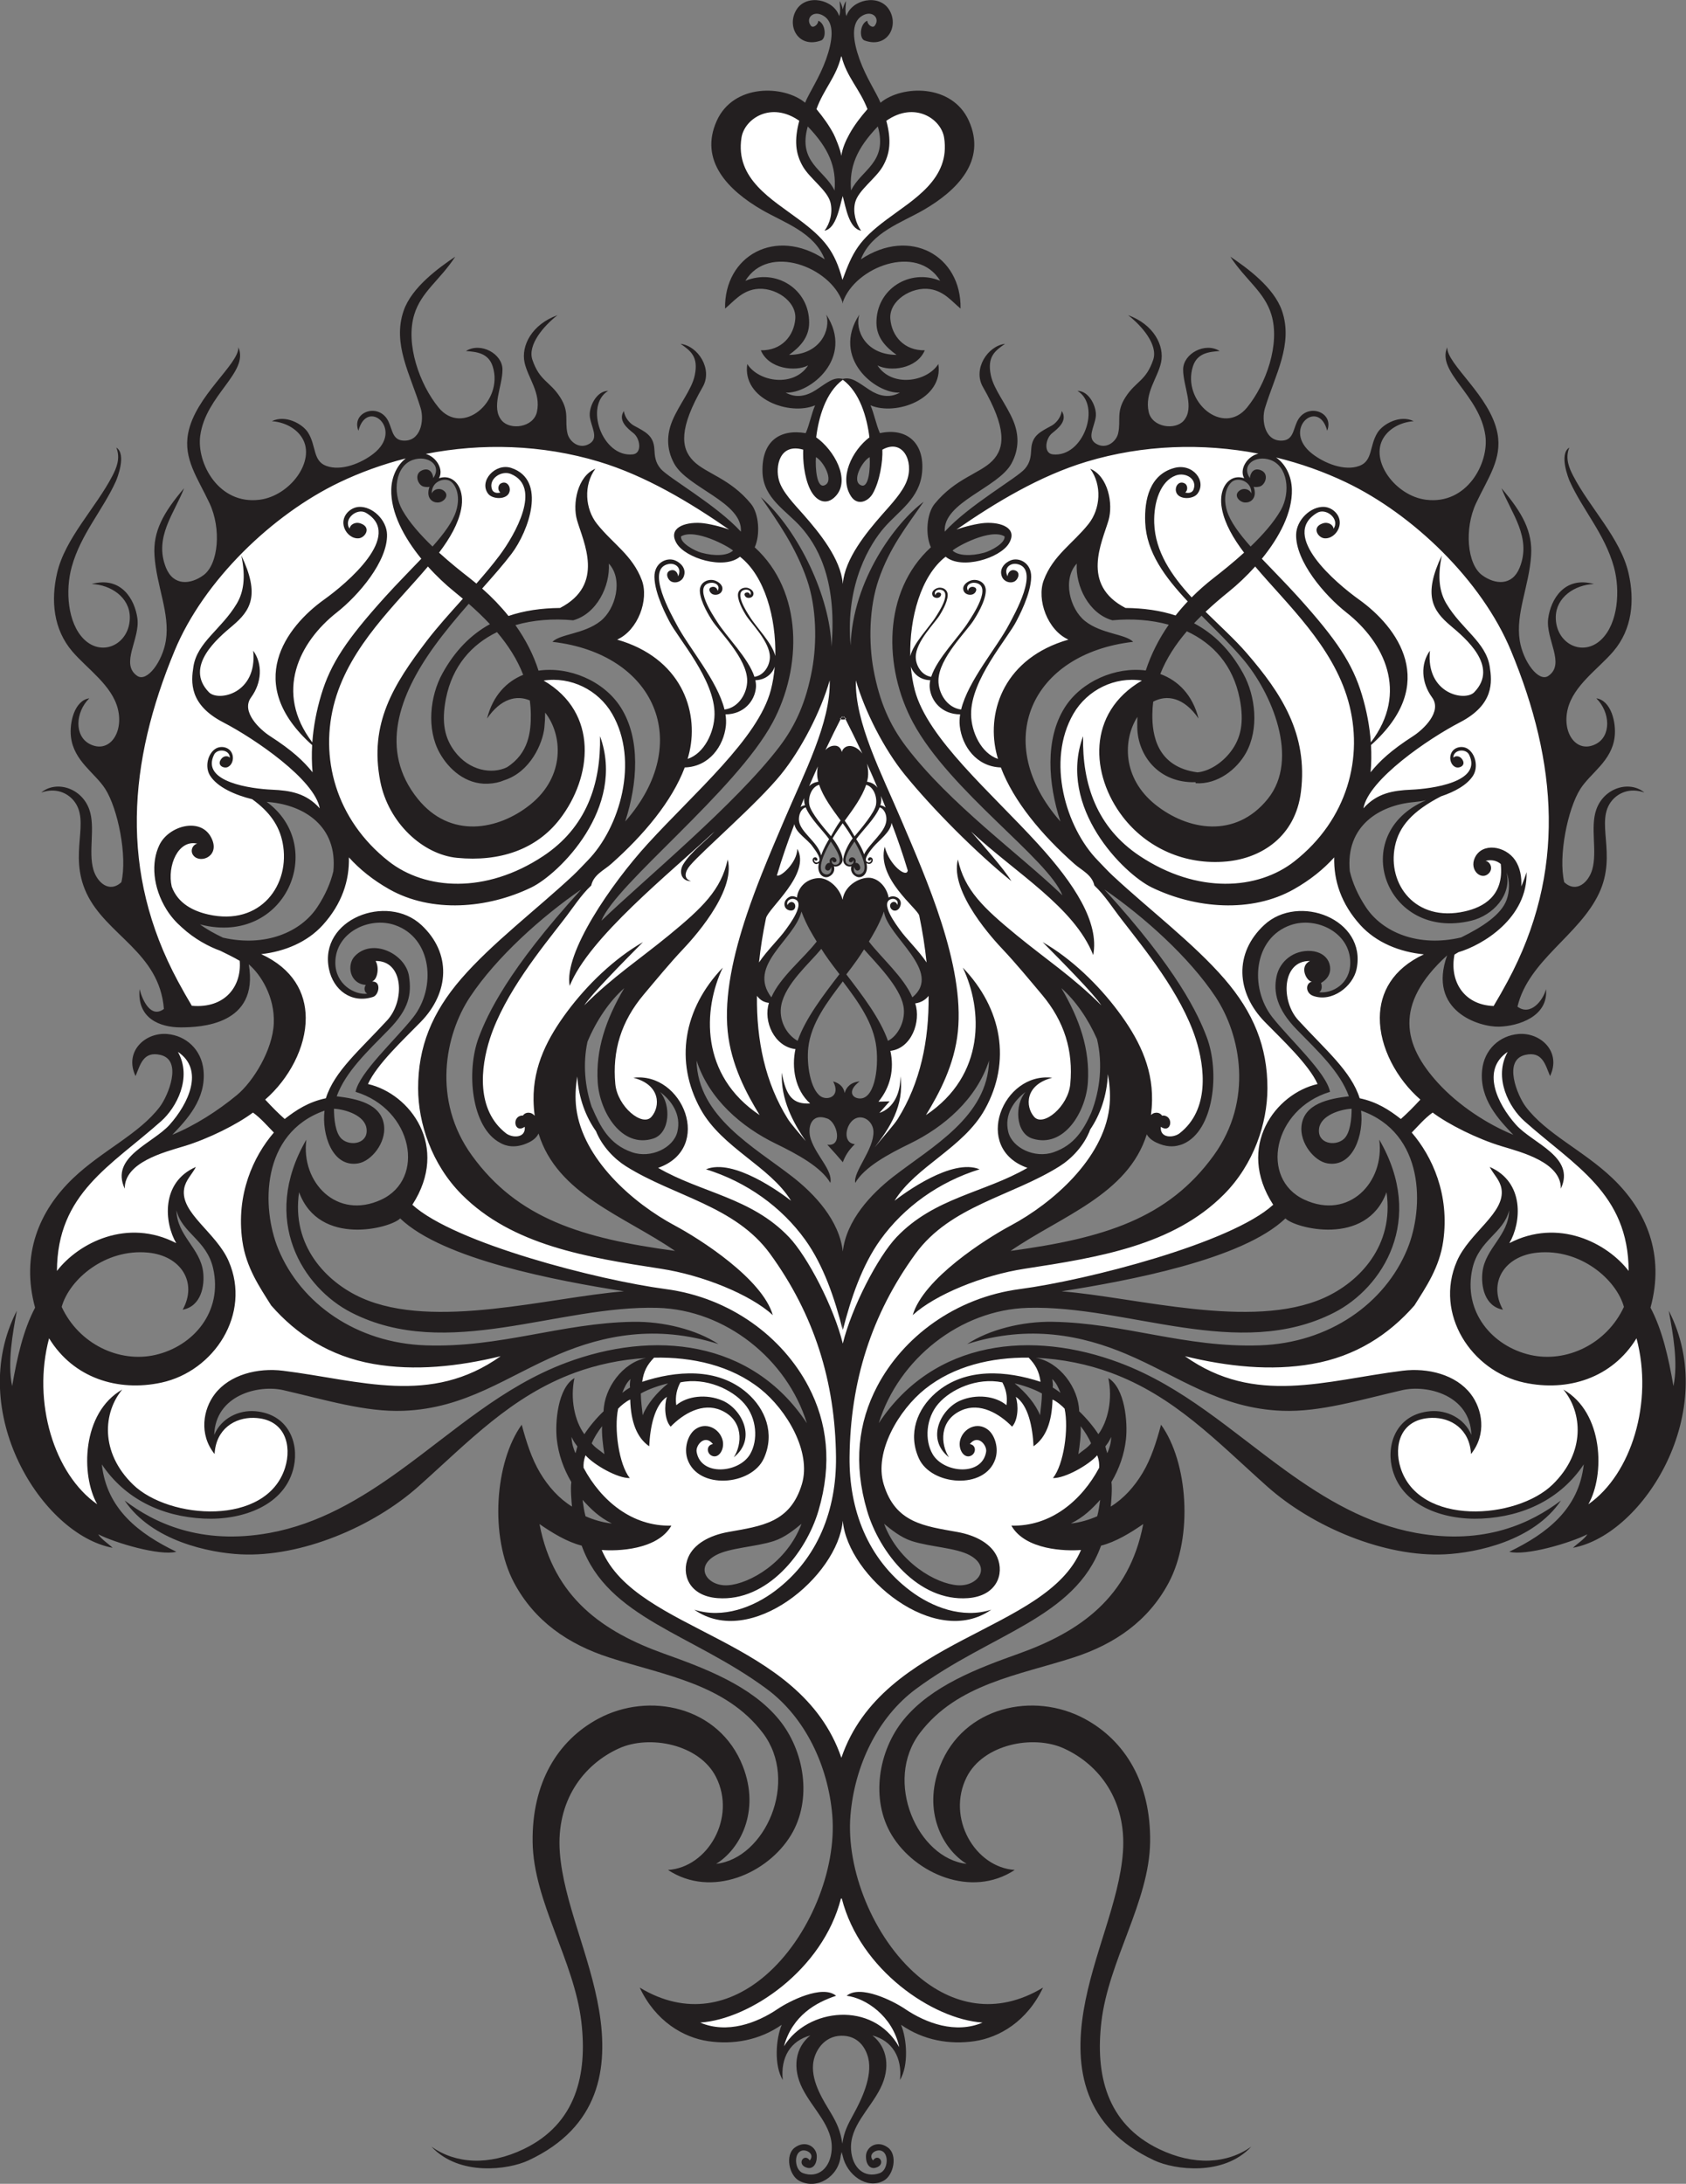
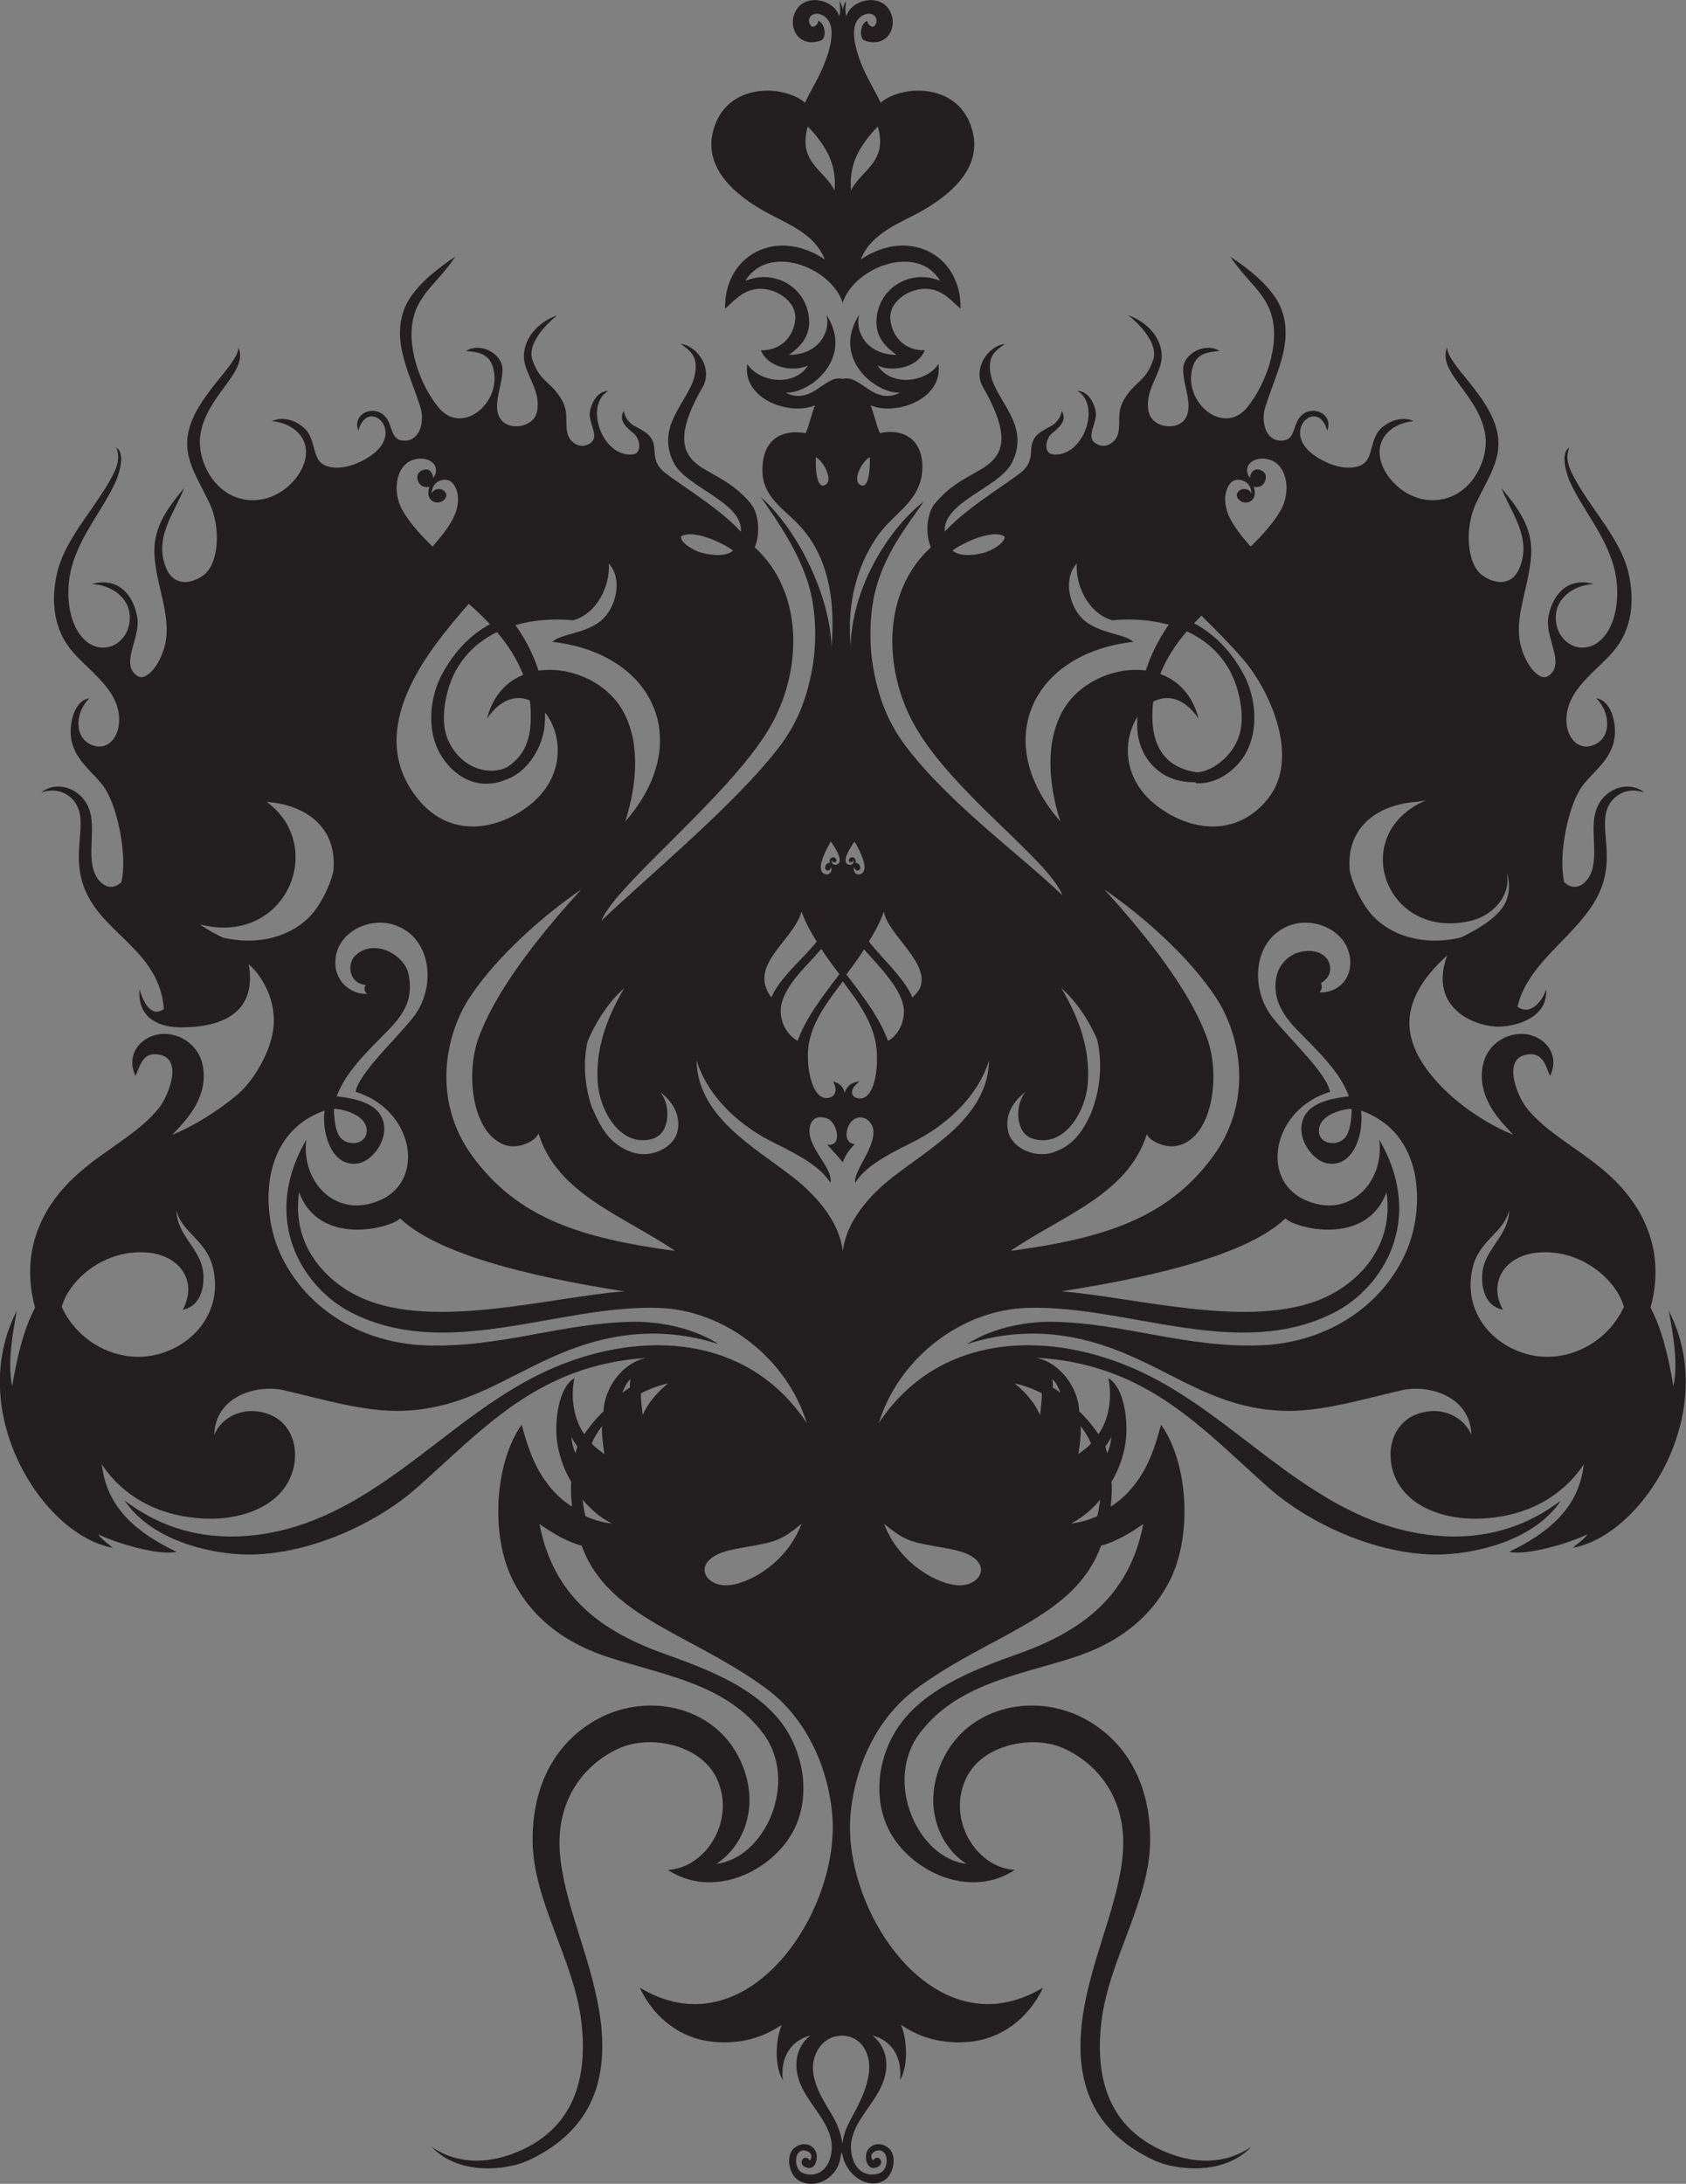
<svg xmlns="http://www.w3.org/2000/svg" viewBox="0 0 669.773 867.413" height="867.413" width="669.773" xml:space="preserve" id="svg2" version="1.1">
  <rect x="0" y="0" width="669.773" height="867.413" fill="#808080" stroke="none" />
  <defs id="defs6" />
  <g transform="matrix(1.333,0,0,-1.333,0,867.413)" id="g10">
    <g transform="scale(0.1)" id="g12">
      <path id="path14" style="fill:#231f20;fill-opacity:1;fill-rule:evenodd;stroke:none" d="m 2505.32,82.93 2.84,11.719 3.19,-11.34 c 12.21,-57 72.01,-100.555 121.49,-74.441 30.92,16.316 42.73,77.324 13.64,98.938 -32.41,24.058 -65.2,1.941 -65.77,-24.922 -0.57,-26.789 13.27,-39.074 28.09,-35.246 34.56,8.918 9.6,46.418 -7.17,21.973 -15.79,18.738 9.12,33.645 24.01,29.18 24.87,-7.473 21.12,-57.922 -3.74,-66.934 -44.88,-16.27 -82.02,14.445 -85.63,69.871 -4.51,69.746 55.68,119.511 87.59,183.046 30.05,59.875 21.44,121.184 -23.9,157.258 58.52,-15.691 89.26,-64.531 82.14,-132.754 26.42,43.86 20.63,122.481 3.04,164.641 66.5,-46.488 144.94,-59.824 219.04,-48.93 74.1,10.903 156.87,59.043 204.22,159.668 -139.95,-84.511 -271.98,-51.836 -374.17,35.793 -131.39,112.664 -213.47,316.16 -199.69,478.231 12.49,146.95 80.4,290.72 195.01,375.7 222.48,164.94 474.11,210.94 551.8,427.2 44.13,11.16 88.32,38.52 125.64,64.23 -41.95,-220.12 -190.47,-321.57 -371.44,-386.26 -121.51,-43.42 -259.38,-95.23 -342.07,-196.05 -76.25,-92.96 -100.01,-238.54 -35.9,-344.48 68.98,-113.993 236.72,-189.262 366.56,-103.797 -118.8,7.636 -204.17,155.677 -143.32,276.537 49.54,98.41 198.43,127.08 289.6,85.62 106.3,-48.35 187.16,-156.04 176.11,-308.872 -10.66,-147.485 -89.64,-306.742 -117.17,-472.297 -28.41,-170.828 -2.07,-347.207 210.53,-446.438 60.4,-28.191 206.28,-47.887 289.14,40.903 -71.91,-50.989 -170.33,-57.512 -275.05,-7.09 -157.5,75.809 -189.66,224.082 -171.73,378.328 21.34,183.777 142.92,358.547 145.3,536.676 2.33,175.36 -73.74,301.62 -195.28,367.11 -151.51,81.64 -361.11,37.09 -431,-141.03 -53.3,-135.83 9.45,-248.725 79.42,-291.291 -145.85,16.094 -248.78,246.091 -139.03,390.231 111.47,146.38 294.02,171.64 458.07,224.78 122.47,39.66 222.23,108.57 282.97,222.3 73.64,137.87 57.4,360.33 -22.62,471.25 -13.52,-50.4 -29.4,-101.08 -54.78,-143.43 -24.77,-41.39 -56.37,-76.63 -95.1,-100.52 1.44,12.58 4.96,54.85 2.03,73.14 23.47,39.73 38.37,82.8 43.28,127.19 5.6,50.61 -2.78,152.4 -52.5,182.57 12.94,-61.18 -0.2,-127 -29.65,-167.23 -14.67,22.51 -35.67,47.77 -57.23,68.3 -1.91,69.87 -58.15,146.77 -129.35,159.3 78.5,-3.21 155.73,-19.58 222.05,-43.86 191.23,-70 318.15,-206.34 467.4,-339.32 135.9,-121.09 350.33,-211.28 529.94,-202.42 93.21,4.59 264.66,39.67 345.74,160.41 -87.78,-66.71 -226.81,-133.8 -431.71,-96.63 -146.12,26.52 -271.14,100.86 -389.8,186.62 -161.97,117.08 -303.86,248.95 -493.51,320.3 -260.3,97.9 -553.15,69.62 -718.03,-179.81 58.87,190.89 242.66,337.8 444.33,343.56 297.58,8.5 627.72,-159.62 912.75,-14.15 144.2,73.6 273.51,275.77 134.45,515.42 16.79,-127.04 -90.53,-240.33 -223.24,-178.84 -133.2,61.73 -94.45,269.25 76.54,321.28 -10.85,57.15 -120.26,156.54 -171.83,222.22 -69.13,88.07 -56.7,236.57 54.94,274.8 76.12,26.07 176.85,-22.05 177.22,-111.69 0.27,-64.89 -54.92,-93.05 -92.65,-88.52 8.82,4.72 8.92,19.14 5.51,27.68 25.6,14.65 30.55,36.45 25.63,54.98 -7.33,27.59 -33.19,38.72 -55.37,40.21 -52.1,3.5 -93.34,-31.01 -102.75,-75.45 -9.71,-45.85 -0.45,-96.73 60.36,-158.89 65.36,-66.83 128.25,-125.33 155.17,-198.65 -59.46,-7.23 -133.51,-21.54 -141.2,-87.78 -5.89,-50.75 37.55,-105.39 77.19,-112.11 77.41,-13.12 108.95,87.19 100.29,157.18 190.26,-66.76 188.39,-289.7 137.78,-412.53 -66.87,-162.35 -232.68,-279.69 -439.14,-286.88 -222.89,-7.76 -404.04,66.59 -617.48,70.18 -90.72,1.53 -189.44,-23.19 -255.14,-66.4 185.57,59.38 344.68,25.18 474.06,-29.5 156.14,-66 277.8,-162.53 465.76,-169.31 112.45,-4.06 229.95,32.32 357.1,61.58 73.33,16.88 202.22,-14.24 205.82,-133.53 -20.62,49.83 -73.07,74.98 -122.62,70.72 -97.07,-8.37 -130.07,-92.53 -114.82,-164.46 24.59,-115.89 152.25,-160.9 267.65,-155.52 126.73,5.92 236.27,59.28 304.67,161.45 -14.44,-132.88 -110.04,-206.24 -222,-260.29 48.98,-13.04 182.8,26.4 232.82,52.16 -8.57,-14.59 -31.47,-28.89 -42.95,-40.34 211.33,39.25 439.65,406.58 285.48,706.41 11.95,-65.84 28.7,-153.64 13.96,-224.58 -14.77,85.08 -33.03,167.04 -68.38,233.72 42.95,156.79 -11.17,288.56 -114.07,386.43 -86.83,82.58 -195.94,130.77 -257.53,212.05 -24.94,32.91 -69.12,139.35 -1.56,154.71 50.83,11.56 59.46,-28.62 73.8,-63.11 34.61,72.58 -28.47,131.2 -94.76,125.31 -54.94,-4.87 -101.56,-45.39 -107.74,-107.94 -8.47,-85.84 49.84,-147.33 93.06,-192.36 -76.96,31.4 -163.08,87.05 -224.91,154.96 -101.27,111.2 -134.08,232.43 27.61,379.63 -59.25,-165.69 95.46,-213.88 154.58,-212.39 57.82,1.46 147.59,30.33 140.11,111.85 -8.24,-33.06 -46.11,-81.34 -85.02,-52.19 32.77,138.42 184.61,212.57 243.36,338.41 54.85,117.44 -13.96,213.97 38.68,276.21 17.75,20.99 50.94,38.9 96,23.51 -44.05,36.51 -120.17,14.58 -143.22,-51.03 -18.49,-52.64 3.46,-124.22 -11.96,-178.38 -10.63,-37.37 -46.5,-71.69 -83.5,-38.08 -18.35,78.06 10.39,218.98 48.03,278.1 30.48,47.89 93.64,82.76 102.2,155.05 5.11,43.09 -10.82,108.63 -54.64,114.94 41.95,-41.55 44.98,-112.51 -1.47,-136.24 -57.23,-29.24 -101.35,32.56 -83.72,104.36 17.31,70.58 91.08,119.39 135.69,171.49 56.67,66.2 64.27,151.91 45.53,233.48 -23.89,104 -115.66,194.67 -164.95,289.94 -10.88,21.02 -25.1,51.49 -11.6,84.07 -31.57,-19.32 -2.1,-92.8 1.34,-100.41 38.78,-85.75 104.33,-156.99 131.49,-254.89 19.62,-70.7 12.27,-167.66 -36.41,-215.68 -55.89,-55.14 -137.99,-12.91 -136.69,66.61 0.96,58.1 55.94,95.49 113.61,97.95 -88.36,24.23 -128.76,-46.4 -136.25,-102.79 -8.18,-61.62 52.3,-135.25 0.66,-170.95 -29.33,-20.28 -75.67,43.28 -85.45,105.17 -12.81,81.16 28.16,162.69 33.92,253.86 4.48,70.97 -25.4,126.33 -88.27,200.12 28.84,-74.48 90.69,-146.36 53.95,-236.98 -22.17,-54.68 -73.03,-50.47 -111.79,-22.07 -44.75,32.79 -53.48,138.84 -17.9,214.43 35.77,75.94 78.02,131.66 63.81,207.76 -20.89,111.8 -151.31,205.84 -149.86,256.85 -32.04,-74.86 97.09,-141.89 113.71,-263.49 11.16,-81.68 -54.89,-206.84 -177.64,-190.74 -90.18,11.83 -167.15,115.64 -126.5,183.37 18.32,30.53 54.21,47.99 90.68,50.56 -39.97,20.12 -91.12,-7.59 -107.72,-33.72 -24.91,-39.21 -13.76,-84.5 -54.35,-99.45 -44.51,-16.39 -103.75,7.64 -140.38,36.06 -92.95,72.14 18.59,168.44 44.52,68.73 21.06,53.88 -53.21,82.12 -84.51,36.33 -17.02,-24.9 -13.07,-62.53 -47.33,-65.62 -53.55,-4.83 -65.01,59.28 -53.62,96.58 30.66,100.51 84.86,190.78 50.72,290.16 -24.03,69.9 -104.65,128.12 -153.81,161.15 45.57,-70.02 101.43,-104.22 122.18,-172.56 26.69,-87.89 -15.92,-207.67 -72.4,-276.8 -71.29,-87.25 -194.27,17.98 -161.58,121.9 13.01,41.38 49.45,43.75 79.9,46.43 -43.96,27.27 -108.62,-8.03 -108.86,-54.99 -0.26,-51.12 35.42,-113.88 1.68,-152.69 -25.11,-28.86 -93.87,-20.54 -104.34,26.15 -12.72,56.7 27.08,101.42 36.91,147.54 10.57,49.59 -21.58,113.08 -98.2,140.71 41.48,-32.19 89.69,-88.6 74.76,-132.89 -21.33,-63.27 -51.58,-63.53 -82.21,-110.84 -29.37,-45.38 -13.31,-69.38 -22.32,-108.64 -5.58,-24.27 -35.62,-49.25 -66.09,-30.35 -27.41,16.99 -5.49,47.52 -0.71,78.79 4.46,29.11 -19.33,78.65 -54.33,78.34 71.57,-43.59 17.78,-199.04 -73.59,-189.18 -28.18,3.03 -22.11,46.99 -2.2,62.98 17.31,13.9 47.58,37.42 28.86,66.26 -3.11,-21.74 -19.11,-37.64 -30.04,-43.61 -34.01,-18.55 -58.55,-29.21 -60.86,-69.85 -1.24,-21.97 -2.73,-39.84 -18.85,-58.71 -23.67,-27.74 -165.72,-107.28 -238.98,-187.38 -5.99,87.76 159.11,130.13 198.82,202.93 24.47,44.86 21.6,88.88 5.32,127.85 -20.41,48.85 -57.73,92.59 -66.64,134.94 -11.72,55.76 12.32,73.11 42.15,93.97 -52.23,-6.44 -96.36,-75.4 -65.92,-128.38 70.23,-122.25 66.55,-181.49 27.83,-220.59 -37.53,-37.91 -109.17,-51.57 -171.53,-127.67 -24.26,-29.6 -28.14,-92.64 -11.28,-129.59 -145.05,-132.43 -140.91,-358.98 -53.44,-521.95 109.97,-204.89 403.94,-406.94 445.4,-515.11 -126.82,122 -335.91,272.21 -465.69,442.99 -49.08,64.6 -79.55,134.46 -97.12,229.21 -15.19,81.95 -13.04,186.29 14.89,267.73 32.98,96.19 82.41,157.71 134.35,232.7 -84.56,-62.77 -211.25,-234.05 -217.68,-428.2 -16.43,186.22 60.28,305.43 100.14,351.24 43.93,50.5 105.6,86.46 112.91,164.62 8.35,89.22 -47.3,133.98 -125.74,116.86 -11.31,25.86 -16.82,56.92 -27.95,82.94 75.63,-32.1 217.74,18.36 202.17,123.04 -34.92,-54.43 -139.37,-69.5 -181.31,-4.16 36.65,-19.18 117.2,-11.35 140.86,45.07 -61.78,-1.24 -98.41,42.82 -102.65,93.19 -4.61,54.74 63.48,97.65 118.89,89.02 41.91,-6.54 65.09,-37.17 90.37,-57.93 2.82,157.97 -151.06,243.83 -297.03,146.74 31.51,80.98 120.41,108.68 187.46,147.56 99.53,57.72 187.86,146.48 134.35,265.24 -50.17,111.33 -200.21,106.64 -263.3,53.93 -12.1,29.56 -43,74.86 -62.36,128.98 -19.5,54.51 -27.31,109.12 7.49,130 30.75,18.45 54.75,-7.88 37.39,-29.89 -6.48,-8.22 -21.93,3.79 -21.83,15.21 -21.68,-8.36 -24.91,-50.33 -9.36,-58.48 68.39,-25.78 104.96,42.37 74.27,91.49 -30.28,48.48 -111.91,30.28 -127.22,-19.37 -5.48,14.72 -1.1,34.94 -1.58,44.85 -4.49,-7.8 -7.5,-16.07 -9.2,-24.79 -1.68,8.72 -4.68,16.99 -9.18,24.79 -0.47,-9.91 3.91,-30.13 -1.57,-44.85 -15.31,49.65 -96.93,67.85 -127.22,19.37 -30.7,-49.12 5.88,-117.27 74.26,-91.49 15.56,8.15 12.32,50.12 -9.35,58.48 0.1,-11.42 -15.36,-23.43 -21.84,-15.21 -17.36,22.01 6.64,48.34 37.4,29.89 34.8,-20.88 26.99,-75.49 7.48,-130 -19.37,-54.12 -50.25,-99.42 -62.36,-128.98 -63.08,52.71 -213.12,57.4 -263.28,-53.93 -53.52,-118.76 34.8,-207.52 134.33,-265.24 67.06,-38.88 155.95,-66.58 187.46,-147.56 -145.97,97.09 -299.85,11.23 -297.02,-146.74 25.28,20.76 48.46,51.39 90.37,57.93 55.41,8.63 123.5,-34.28 118.89,-89.02 -4.24,-50.37 -40.88,-94.43 -102.65,-93.19 23.64,-56.42 104.2,-64.25 140.85,-45.07 -41.94,-65.34 -146.39,-50.27 -181.3,4.16 -15.58,-104.68 126.53,-155.14 202.16,-123.04 -11.13,-26.02 -16.63,-57.08 -27.94,-82.94 -75.38,13.03 -132.08,-22.26 -128.81,-116.86 2.7,-78.45 72.05,-114.12 115.98,-164.62 39.86,-45.81 107.84,-144.06 89.65,-354.73 -3.88,145.98 -96.07,344.33 -210.68,445.66 51.93,-74.99 104.85,-150.48 137.83,-246.67 27.93,-81.45 30.09,-185.78 14.89,-267.73 -17.57,-94.75 -48.03,-164.61 -97.12,-229.21 -129.78,-170.78 -403.71,-396.63 -530.53,-518.63 41.47,108.17 400.28,385.86 510.25,590.75 87.46,162.97 91.6,389.52 -53.45,521.95 16.86,36.95 12.98,99.99 -11.28,129.59 -62.36,76.1 -134,89.76 -171.53,127.67 -38.72,39.1 -42.39,98.34 27.84,220.59 30.44,52.98 -13.69,121.94 -65.93,128.38 29.84,-20.86 53.87,-38.21 42.15,-93.97 -8.91,-42.35 -46.23,-86.09 -66.64,-134.94 -16.28,-38.97 -19.14,-82.99 5.32,-127.85 39.71,-72.8 204.8,-115.17 198.82,-202.93 -73.25,80.1 -215.31,159.64 -238.98,187.38 -16.11,18.87 -17.61,36.74 -18.85,58.71 -2.31,40.64 -26.85,51.3 -60.86,69.85 -10.92,5.97 -26.92,21.87 -30.03,43.61 -18.72,-28.84 11.54,-52.36 28.85,-66.26 19.92,-15.99 25.98,-59.95 -2.19,-62.98 -91.37,-9.86 -145.16,145.59 -73.6,189.18 -34.99,0.31 -58.78,-49.23 -54.32,-78.34 4.78,-31.27 26.7,-61.8 -0.71,-78.79 -30.48,-18.9 -60.52,6.08 -66.09,30.35 -9.02,39.26 7.05,63.26 -22.33,108.64 -30.62,47.31 -60.88,47.57 -82.2,110.84 -14.94,44.29 33.28,100.7 74.75,132.89 -76.62,-27.63 -108.76,-91.12 -98.19,-140.71 9.82,-46.12 49.63,-90.84 36.91,-147.54 -10.48,-46.69 -79.24,-55.01 -104.34,-26.15 -33.75,38.81 1.95,101.57 1.68,152.69 -0.25,46.96 -64.9,82.26 -108.86,54.99 30.44,-2.68 66.88,-5.05 79.9,-46.43 32.68,-103.92 -90.29,-209.15 -161.57,-121.9 -56.49,69.13 -99.1,188.91 -72.41,276.8 20.75,68.34 76.6,102.54 122.17,172.56 -49.16,-33.03 -129.78,-91.25 -153.8,-161.15 -34.15,-99.38 20.05,-189.65 50.72,-290.16 11.38,-37.3 -0.07,-101.41 -53.62,-96.58 -34.26,3.09 -30.32,40.72 -47.34,65.62 -31.3,45.79 -105.56,17.55 -84.5,-36.33 25.92,99.71 137.46,3.41 44.51,-68.73 -36.63,-28.42 -95.87,-52.45 -140.368,-36.06 -40.601,14.95 -29.449,60.24 -54.355,99.45 -16.61,26.13 -67.754,53.84 -107.727,33.72 36.477,-2.57 72.363,-20.03 90.692,-50.56 40.648,-67.73 -36.325,-171.54 -126.516,-183.37 -122.742,-16.1 -188.793,109.06 -177.633,190.74 16.617,121.6 145.758,188.63 113.711,263.49 1.445,-51.01 -128.973,-145.05 -149.855,-256.85 -14.219,-76.1 28.039,-131.82 63.796,-207.76 35.59,-75.59 26.86,-181.64 -17.878,-214.43 -38.774,-28.4 -89.641,-32.61 -111.809,22.07 -36.73,90.62 25.113,162.5 53.961,236.98 -62.871,-73.79 -92.754,-129.15 -88.274,-200.12 5.758,-91.17 46.723,-172.7 33.918,-253.86 -9.769,-61.89 -56.121,-125.45 -85.457,-105.17 -51.628,35.7 8.852,109.33 0.672,170.95 -7.484,56.39 -47.894,127.02 -136.258,102.79 57.672,-2.46 112.653,-39.85 113.61,-97.95 1.305,-79.52 -80.793,-121.75 -136.688,-66.61 -48.672,48.02 -56.027,144.98 -36.406,215.68 27.156,97.9 92.703,169.14 131.492,254.89 3.438,7.61 32.91,81.09 1.34,100.41 13.5,-32.58 -0.723,-63.05 -11.598,-84.07 -49.289,-95.27 -141.062,-185.94 -164.957,-289.94 -18.738,-81.57 -11.144,-167.28 45.54,-233.48 44.609,-52.1 118.363,-100.91 135.683,-171.49 17.625,-71.8 -26.484,-133.6 -83.723,-104.36 -46.453,23.73 -43.418,94.69 -1.468,136.24 -43.813,-6.31 -59.75,-71.85 -54.645,-114.94 8.567,-72.29 71.731,-107.16 102.211,-155.05 37.633,-59.12 66.375,-200.04 48.024,-278.1 -37.004,-33.61 -72.868,0.71 -83.5,38.08 -15.418,54.16 6.535,125.74 -11.957,178.38 -23.047,65.61 -99.172,87.54 -143.223,51.03 45.058,15.39 78.25,-2.52 96.004,-23.51 52.636,-62.24 -16.164,-158.77 38.668,-276.21 58.758,-125.84 217.453,-176 230.804,-345.26 -38.91,-29.15 -64.211,25.98 -72.461,59.04 -8.082,-88.13 61.602,-114.05 122.809,-113.96 57.496,0.08 233.871,6.33 202.527,187.86 35.594,-30.07 77.872,-96.84 74.586,-175.84 -3.289,-79.01 -61.074,-173.21 -109.742,-213.55 -56.707,-47.01 -125.941,-91.28 -192.793,-118.56 43.231,45.03 101.535,106.52 93.063,192.36 -6.172,62.55 -52.785,103.07 -107.731,107.94 -66.289,5.89 -129.379,-52.73 -94.761,-125.31 14.339,34.49 22.976,74.67 73.804,63.11 67.555,-15.36 23.371,-121.8 -1.57,-154.71 C 414.578,3127.88 305.473,3079.69 218.648,2997.11 115.742,2899.24 61.625,2767.47 104.578,2610.68 69.219,2544 50.957,2462.04 36.191,2376.96 21.453,2447.9 38.207,2535.7 50.152,2601.54 -104.023,2301.71 124.313,1934.38 335.629,1895.13 c -11.473,11.45 -34.379,25.75 -42.938,40.34 50.02,-25.76 183.829,-65.2 232.813,-52.16 -111.957,54.05 -207.559,127.41 -222.008,260.29 68.414,-102.17 177.945,-155.53 304.688,-161.45 115.386,-5.38 243.05,39.63 267.636,155.52 15.258,71.93 -17.738,156.09 -114.812,164.46 -49.559,4.26 -102,-20.89 -122.617,-70.72 3.589,119.29 132.488,150.41 205.808,133.53 127.153,-29.26 244.661,-65.64 357.101,-61.58 187.96,6.78 309.62,103.31 465.77,169.31 129.38,54.68 288.48,88.88 474.06,29.5 -65.7,43.21 -164.43,67.93 -255.13,66.4 -213.46,-3.59 -394.61,-77.94 -617.49,-70.18 -206.46,7.19 -372.28,124.53 -439.155,286.88 -50.605,122.83 -52.476,345.77 137.79,412.53 -8.661,-69.99 22.882,-170.3 100.295,-157.18 39.63,6.72 83.08,61.36 77.19,112.11 -7.7,66.24 -81.74,80.55 -141.21,87.78 26.92,73.32 89.81,131.82 155.19,198.65 60.8,62.16 68.13,105.68 60.34,158.89 -9.77,66.82 -108.91,115.51 -161.7,59.99 -24.62,-25.89 -15.45,-82.26 32.95,-85.66 -7.19,-9.87 -3.5,-22.53 4.39,-26.14 -37.73,-4.52 -95.531,28.02 -95.27,92.91 0.371,89.64 101.11,137.76 177.23,111.69 111.63,-38.23 124.08,-186.73 54.93,-274.8 -51.56,-65.68 -160.98,-165.07 -171.83,-222.22 171,-52.03 209.74,-259.55 76.54,-321.28 -132.7,-61.49 -240.022,51.8 -223.241,178.84 -139.058,-239.65 -9.742,-441.82 134.461,-515.42 285.02,-145.47 615.16,22.65 912.75,14.15 201.66,-5.76 385.46,-152.67 444.33,-343.56 -164.88,249.43 -457.73,277.71 -718.04,179.81 -189.65,-71.35 -331.53,-203.22 -493.51,-320.3 -118.65,-85.76 -243.67,-160.1 -389.788,-186.62 -204.898,-37.17 -343.937,29.92 -431.711,96.63 81.071,-120.74 252.536,-155.82 345.739,-160.41 179.601,-8.86 394.04,81.33 529.94,202.42 149.24,132.98 276.17,269.32 467.39,339.32 63.1,23.1 136.08,39.05 210.63,43.3 -69.8,-14.09 -124.53,-89.83 -126.41,-158.74 -21.57,-20.53 -42.57,-45.79 -57.24,-68.3 -29.45,40.23 -42.58,106.05 -29.64,167.23 -49.72,-30.17 -58.1,-131.96 -52.5,-182.57 4.91,-44.39 19.81,-87.46 43.28,-127.19 -2.94,-18.29 0.58,-60.56 2.02,-73.14 -38.73,23.89 -70.33,59.13 -95.1,100.52 -25.37,42.35 -41.26,93.03 -54.78,143.43 -80.01,-110.92 -96.25,-333.38 -22.62,-471.25 60.74,-113.73 160.5,-182.64 282.97,-222.3 164.06,-53.14 346.61,-78.4 458.07,-224.78 109.75,-144.14 6.83,-374.137 -139.03,-390.231 69.97,42.566 132.73,155.461 79.43,291.291 -69.9,178.12 -279.5,222.67 -431.01,141.03 -121.53,-65.49 -197.62,-191.75 -195.28,-367.11 2.38,-178.129 123.97,-352.899 145.31,-536.676 17.91,-154.246 -14.24,-302.519 -171.73,-378.328 -104.73,-50.422 -203.15,-43.898 -275.06,7.09 82.86,-88.789 228.74,-69.094 289.14,-40.903 212.6,99.231 238.95,275.61 210.54,446.438 -27.54,165.555 -106.52,324.812 -117.18,472.297 -11.05,152.832 69.81,260.522 176.11,308.872 91.17,41.46 240.06,12.79 289.6,-85.62 60.85,-120.86 -24.52,-268.901 -143.32,-276.537 129.85,-85.465 297.58,-10.196 366.56,103.797 64.11,105.94 40.35,251.52 -35.9,344.48 -82.69,100.82 -220.57,152.63 -342.07,196.05 -180.98,64.69 -329.49,166.14 -371.44,386.26 37.33,-25.71 81.52,-53.07 125.65,-64.23 77.68,-216.26 329.31,-262.26 551.79,-427.2 114.61,-84.98 182.52,-228.75 195.01,-375.7 13.78,-162.071 -68.3,-365.567 -199.68,-478.231 -102.2,-87.629 -234.22,-120.304 -374.18,-35.793 47.35,-100.625 130.12,-148.765 204.23,-159.668 74.09,-10.894 152.53,2.442 219.03,48.93 -17.58,-42.16 -23.37,-120.781 3.04,-164.641 -7.12,68.223 23.63,117.063 82.14,132.754 -45.34,-36.074 -53.95,-97.383 -23.89,-157.258 31.89,-63.535 92.1,-113.3 87.58,-183.046 -3.6,-55.426 -40.75,-86.141 -85.63,-69.871 -24.86,9.012 -28.6,59.461 -3.73,66.934 14.88,4.465 39.8,-10.441 24,-29.18 -16.76,24.445 -41.73,-13.055 -7.17,-21.973 14.83,-3.828 28.66,8.457 28.09,35.246 -0.57,26.863 -33.36,48.98 -65.76,24.922 -29.11,-21.614 -17.29,-82.621 13.63,-98.938 52.78,-27.852 117.13,12.273 123.31,74.063 z M 2634.28,3791.02 c 9.49,-74.13 177.52,-179.14 84.68,-255.7 -25.57,60.17 -92.54,117.89 -129.53,166.34 10.38,17.04 30,48.61 44.85,89.36 z m -245.82,-0.01 c 14.85,-40.76 35.05,-72.34 45.43,-89.37 -37,-48.44 -109.53,-106.21 -135.1,-166.37 -73.28,96.33 68.5,170.78 89.67,255.74 z m 59.27,-111.19 c 12.93,-20.86 26.82,-39.95 54.02,-75.44 -47.99,-62.6 -101.11,-131.4 -124.64,-198.66 -35.77,20.1 -57.01,64.67 -48.69,106.74 12.55,63.4 82.54,122.92 119.31,167.36 z m 63.93,-96.93 c 46.77,-61.86 91.61,-123.98 100.1,-196.91 7.47,-64.28 -6.28,-159.91 -54.36,-151.48 -20.66,3.63 -29.82,24.82 4.44,50.32 -26.04,-2.1 -40.16,-17.18 -44.61,-34.55 -2.86,16 -12.79,28.54 -34.22,34.57 23.59,-45.56 -17.41,-58.01 -37.41,-44.34 -30.25,20.68 -42.35,94.73 -36.8,144.78 8.09,72.98 56.1,135.74 102.86,197.61 z m 63.28,95.3 c 37.74,-42.51 105.92,-110.48 117.28,-167.78 8.33,-42.06 -14.74,-89.09 -45.99,-104.68 -23.55,67.25 -76.02,135.4 -124.01,198.01 27.19,35.5 39.79,53.6 52.72,74.45 z M 2544.45,209.023 c -18.4,-33.535 -28.89,-53.332 -34.15,-89.406 -5.28,36.211 -15.02,59.184 -33.62,90.52 -20.1,33.879 -58.71,90.937 -53.58,146.179 3.51,37.793 31.66,83.879 83.75,84.883 49.65,0.969 72.81,-34.89 80.54,-66.07 13.8,-55.578 -21.41,-126.887 -42.94,-166.106 z m -965.6,4211.107 c -39.43,16.8 -86.68,5.28 -127.36,-53.98 17.21,68.13 57.9,110 107.69,130.27 -17.82,46.3 -45.09,88.35 -78.01,127.21 -75.4,-36.48 -132.87,-100.66 -152.12,-197.52 -14.41,-72.57 -3.21,-119.04 25.97,-157.85 43.77,-58.21 111.17,-68.63 155.46,-47.44 65.59,41.48 71.97,106.84 71.41,157.64 -0.16,14.25 -1.2,28.12 -3.04,41.67 z m 967.78,-420.51 c 17.26,-29.74 47.19,-87.47 16.73,-97.45 -10.49,-3.43 -22.38,5.83 -17.46,21.88 1.06,-6.82 6.21,-12.55 11.87,-10.54 11.02,3.87 4.45,18.52 -2.42,21.63 -1.91,0.88 -4.04,1.17 -6.15,0.91 1.03,2.49 1.37,5.34 0.59,8.52 -1.61,6.57 -8.78,9.39 -13.96,7.38 -5.17,-2.01 -10.12,-11.44 -1.81,-13.95 4.26,-1.28 8.14,2.4 8.94,6.8 3.71,-10.34 -5.26,-16.3 -13.16,-14.09 -25.75,7.21 5.77,53.15 16.83,68.91 z m -70.67,0.01 c 11.06,-15.77 42.58,-61.71 16.83,-68.93 -7.9,-2.21 -16.87,3.77 -13.16,14.1 0.8,-4.39 4.69,-8.08 8.94,-6.8 8.31,2.51 3.36,11.95 -1.81,13.95 -5.17,2.01 -12.34,-0.81 -13.95,-7.37 -0.79,-3.19 -0.45,-6.04 0.59,-8.53 -2.11,0.26 -4.24,-0.03 -6.16,-0.91 -6.86,-3.11 -13.44,-17.76 -2.42,-21.64 5.66,-1.99 10.81,3.72 11.88,10.54 4.92,-16.04 -6.98,-25.3 -17.47,-21.86 -30.45,9.98 -0.53,67.7 16.73,97.45 z m -761.02,-1822.7 c 2.29,6.09 3.98,13.88 5.75,20.36 -8.19,10.82 -11.69,15.69 -17.4,28.15 0.64,-20.11 5.77,-34.51 11.65,-48.51 z m 139.61,180.01 c 8.28,6.43 14.71,10.99 23.09,15.92 -1.3,6.46 -0.05,16.35 1.2,25.12 -12.05,-11.62 -17.87,-24.7 -24.29,-41.04 z m 1305.75,0 c -8.28,6.43 -14.71,10.99 -23.09,15.92 1.3,6.46 0.06,16.35 -1.19,25.12 12.04,-11.62 17.86,-24.7 24.28,-41.04 z m 139.61,-180.01 c -2.28,6.09 -3.97,13.88 -5.75,20.36 8.2,10.82 11.69,15.69 17.4,28.15 -0.64,-20.11 -5.77,-34.51 -11.65,-48.51 z m -30.03,-187.75 c -22.03,-9.88 -51.64,-19.04 -78.45,-21.55 37.85,18.46 62.62,43.19 87.33,70.42 -2.46,-17.37 -4.65,-33.51 -8.88,-48.87 z m -881.26,-22.59 c -43.1,-114.89 -154.66,-179.05 -219.73,-183.12 -60.79,-3.82 -100.93,53.87 -35.5,89.58 40.94,22.33 117.83,24.47 172.63,42.15 33.11,10.69 61.57,34.28 82.6,51.39 z m 246.11,0 c 43.09,-114.89 154.65,-179.05 219.72,-183.12 60.8,-3.82 100.93,53.87 35.5,89.58 -40.93,22.33 -117.83,24.47 -172.63,42.15 -33.1,10.69 -61.56,34.28 -82.59,51.39 z m -840.41,290.9 c -12.5,-15.77 -24.88,-36.24 -30.97,-51.08 9.79,-12.77 25.56,-22.2 37.83,-32.18 -4.38,26.2 -8.3,60.13 -6.86,83.26 z m -49.34,-268.31 c 22.02,-9.88 51.63,-19.04 78.45,-21.55 -37.86,18.46 -62.63,43.19 -87.34,70.42 2.46,-17.37 4.65,-33.51 8.89,-48.87 z m 164.74,365.75 c 0.34,-23.32 3.39,-43.61 5.64,-64.79 13.1,33.16 41.91,67.52 75.61,94.83 -23.13,-4.89 -58.95,-17.14 -81.25,-30.04 z m 1195.41,0 c -0.33,-23.32 -3.39,-43.61 -5.64,-64.79 -13.1,33.16 -41.9,67.52 -75.61,94.83 23.13,-4.89 58.95,-17.14 81.25,-30.04 z m 115.41,-97.44 c 12.49,-15.77 24.87,-36.24 30.96,-51.08 -9.79,-12.77 -25.55,-22.2 -37.83,-32.18 4.38,26.2 8.3,60.13 6.87,83.26 z M 1750.75,3403.1 c 26.34,62.92 65.27,120.58 109.62,159.75 -55.1,-93.66 -85.25,-182.5 -79.09,-280.29 5.54,-88.05 71.18,-197.88 165.2,-168.09 51.18,16.22 53.65,101.01 20.61,138.95 33.24,-24.87 64.33,-66.96 51.4,-119.22 -11.68,-47.22 -78.41,-79.9 -134.99,-60.4 -68.71,23.67 -94.74,76.98 -119.34,133.75 -0.02,-0.29 -0.02,-0.58 -0.04,-0.86 -21.23,61.87 -27.39,130.86 -13.37,196.41 z m 798.07,-420.54 c 27.01,46.82 97.33,85.05 163.16,117.07 101.05,49.13 198.37,132.22 235.53,247.32 -3.67,-167.51 -170.92,-256.9 -285.79,-346.26 -65.79,-51.17 -139.74,-129.79 -150.05,-222.78 -10.31,92.99 -84.25,171.61 -150.04,222.78 -114.88,89.36 -282.13,178.75 -285.8,346.26 37.17,-115.1 134.49,-198.19 235.53,-247.32 65.83,-32.02 136.15,-70.25 163.17,-117.07 8.1,36.46 -40.83,78.87 -58.09,129.84 -11.24,33.2 -0.42,80.18 49.33,61.73 29.03,-10.75 46.8,-84.36 -0.27,-77.8 17.41,-18.9 34.13,-38.03 46.07,-52.03 -0.02,-0.22 -0.04,-0.44 -0.05,-0.67 0.04,0.14 0.1,0.28 0.15,0.41 0.05,-0.13 0.11,-0.27 0.16,-0.41 -0.01,0.23 -0.04,0.45 -0.05,0.67 7.22,18.43 15.6,33.92 35.8,53.58 -37.84,3.74 -27.56,58.97 -1.34,74.85 24.78,15.02 55.58,-6.23 56.77,-36.93 2.06,-53.63 -61.44,-120.64 -54.19,-153.24 z m -38.13,2624.58 c -0.03,-1.37 -0.06,-2.73 -0.1,-4.1 0.23,0.74 0.47,1.47 0.72,2.21 0.24,-0.74 0.5,-1.47 0.73,-2.21 -0.04,1.37 -0.08,2.73 -0.11,4.1 35.97,104.43 221.39,175.91 290.13,63.26 -91.12,37.87 -191.23,-24.8 -190.1,-125.74 0.49,-43.57 27.79,-71.7 59.83,-94.88 -93.95,0.49 -125.02,75.98 -110.86,119.99 -84.7,-129.86 48.97,-236.4 120.88,-232.45 -32.81,-18.13 -64.15,-9.16 -90.67,8.23 -34.87,22.89 -52.48,39.12 -79.47,32.58 -27,6.54 -44.6,-9.69 -79.47,-32.58 -26.51,-17.39 -57.85,-26.36 -90.67,-8.23 71.91,-3.95 205.58,102.59 120.89,232.45 14.16,-44.01 -16.92,-119.5 -110.87,-119.99 32.06,23.18 59.34,51.31 59.83,94.88 1.14,100.94 -98.97,163.61 -190.1,125.74 68.74,112.64 253.45,41.17 289.41,-63.26 z m 105.36,523.25 c -62.9,-65.55 -85.62,-119.92 -79.79,-190.88 29.72,62.01 110.46,83.16 79.79,190.88 z m -208.76,0 c 62.9,-65.55 85.62,-119.92 79.8,-190.88 -29.73,62.01 -110.46,83.16 -79.8,190.88 z m 184.48,-985.42 c -21.98,-11.1 -55.94,-72.51 -25.02,-84.06 22.84,-8.54 27.1,52.38 25.02,84.06 z m -160.19,0 c 21.98,-11.1 55.93,-72.51 25.02,-84.06 -22.85,-8.54 -27.1,52.38 -25.02,84.06 z m 820.31,-1953.93 c -22.81,-50.4 -50.04,-95.87 -112.05,-117.24 -56.57,-19.5 -123.31,13.18 -134.98,60.4 -12.93,52.26 18.15,94.35 51.39,119.22 -33.04,-37.94 -30.57,-122.73 20.61,-138.95 94.02,-29.79 159.66,80.04 165.2,168.09 6.16,97.79 -23.99,186.63 -79.08,280.29 42.5,-37.55 80.03,-92.05 106.27,-151.92 17.59,-73.41 9.38,-151.72 -17.36,-219.89 z m 1245.56,-290.41 c -16.4,-68.1 -90.11,-88.12 -109.31,-172.96 -29.18,-128.94 58.93,-232.08 172.62,-257.88 107.25,-24.33 227.42,32.27 278.79,143.25 -23.07,82.47 -130.04,174.05 -257.66,161.67 -98.46,-9.57 -147.8,-89.35 -102.93,-170.1 -55.58,10.37 -65.95,71.96 -60.96,112.7 8.76,71.39 77.93,107.58 79.45,183.32 z m -3971.559,0 c 16.398,-68.1 90.109,-88.12 109.32,-172.96 29.184,-128.94 -58.934,-232.08 -172.633,-257.88 -107.242,-24.33 -227.41,32.27 -278.785,143.25 23.062,82.47 130.039,174.05 257.668,161.67 98.457,-9.57 147.793,-89.35 102.93,-170.1 55.574,10.37 65.953,71.96 60.953,112.7 -8.758,71.39 -77.922,107.58 -79.453,183.32 z m 3502.139,302.81 c -35.63,-1.87 -90.8,-20.23 -96.8,-57.69 -7.37,-46.07 47.28,-55.74 73.47,-32.57 19.49,17.25 23.41,61.36 23.33,90.26 z m -864.39,-544.08 c 199.76,31.73 539.05,94.46 667.18,217.31 26.93,-28.73 241.11,-86.13 301.18,78.03 23.4,-159.25 -80.94,-267.79 -186.32,-314.9 -215.78,-96.46 -560.45,2.27 -782.04,19.56 z m 1326.08,1248.16 c 9.67,-24.16 9.62,-56.01 0.24,-81.64 -16.44,-44.93 -72.98,-81.09 -135.55,-112.01 -127.2,-30.11 -234.18,14.95 -283.98,90.37 -23.61,35.76 -39.36,71.47 -47.75,106.65 -13.52,135.86 88.77,197.06 190.79,206.22 11.07,0.99 23.34,2.78 36.14,5.35 -235.98,-100.61 -121,-420.62 134.92,-358.73 64.47,15.59 121.6,76.69 105.19,143.79 z M 664.566,3713.21 c -24.105,11.46 -47.613,24.28 -68.945,39.61 1.102,-0.3 2.207,-0.6 3.317,-0.88 252.886,-62.98 377.195,233.04 195.769,365.98 2.691,-0.32 5.328,-0.58 7.895,-0.81 102.027,-9.16 204.298,-70.36 190.789,-206.22 -8.395,-35.18 -24.141,-70.89 -47.746,-106.65 -49.418,-74.85 -155.157,-119.78 -281.079,-91.03 z m 940.364,-583.49 c 55.46,-181.69 254.39,-245.15 406.82,-349.91 -277.29,37.6 -469.18,95.81 -605.82,285.03 -118.2,163.68 -80.42,358.26 -5.15,471.75 78.7,118.68 214.02,239.7 331.33,320.24 -219.36,-240.36 -279.68,-373.01 -305.12,-440.17 -38.3,-101.08 -22.69,-269.48 63.63,-314.86 15.53,-9.09 44.53,-18.38 85.02,1.07 15.7,7.54 24.77,16.97 29.29,26.85 z m -609.617,73.72 c 35.627,-1.87 90.797,-20.23 96.797,-57.69 7.38,-46.07 -47.27,-55.74 -73.46,-32.57 -19.502,17.25 -23.412,61.36 -23.337,90.26 z M 1859.7,2659.36 c -199.75,31.73 -539.05,94.46 -667.17,217.31 -26.93,-28.73 -241.104,-86.13 -301.186,78.03 -23.399,-159.25 80.941,-267.79 186.326,-314.9 215.77,-96.46 560.44,2.27 782.03,19.56 z m 1654.57,435.33 c 3.99,0.94 7.9,2.2 11.64,3.83 92.31,39.88 109.73,214.44 70.44,318.14 -25.44,67.16 -85.75,199.81 -305.12,440.17 117.32,-80.54 252.64,-201.56 331.34,-320.24 75.26,-113.49 113.04,-308.07 -5.16,-471.75 -136.64,-189.22 -328.52,-247.43 -605.82,-285.03 151.73,104.28 349.52,167.64 406.03,347.42 4.85,-8.96 13.67,-17.46 28.03,-24.36 29.02,-13.94 52.12,-13.11 68.62,-8.18 z M 2184.59,4866.73 c -16.38,-15.75 -54.98,-17.21 -94.2,-6.48 -21.17,5.79 -63.89,29.27 -60.74,48.73 41.73,24.3 140.6,-29.27 154.94,-42.25 z m 654.17,0 c 16.37,-15.75 54.97,-17.21 94.2,-6.48 21.16,5.79 63.89,29.27 60.74,48.73 -41.73,24.3 -140.6,-29.27 -154.94,-42.25 z m 730.04,-660.99 c 33.25,3.28 72.44,26.5 99.53,62.52 29.17,38.81 40.37,85.28 25.96,157.85 -19.68,99.07 -79.38,163.95 -157.33,199.96 -33.27,-38.85 -60.92,-80.89 -79.14,-127.21 52.67,-19.23 96.11,-61.72 114.03,-132.71 -43.38,63.19 -94.25,72.1 -135.12,50.26 -1.53,-12.37 -2.41,-25 -2.55,-37.95 -0.66,-60.42 13.02,-156.45 134.62,-172.72 z m -2171.86,502.35 c -35.02,-40.1 -70.9,-82.73 -102.83,-126.93 -105.24,-145.69 -165.25,-310.24 -49.03,-454.37 96.72,-119.94 239.41,-93.66 334.94,-17.29 105.96,84.71 96.21,209.17 44.62,274.31 0.04,-14.63 -0.69,-29.35 -2.23,-44.16 -5.09,-48.65 -42.52,-132.91 -119.71,-157.35 -13.49,-5.93 -30.33,-9.7 -48.98,-10.41 -66.15,-2.49 -116.72,43.53 -143.63,91.99 -39.32,70.82 -28.81,168.89 8.18,236.18 37.54,68.3 85.07,116.07 141.77,147.3 -19.72,21.12 -40.97,41.29 -63.1,60.73 z m -107.92,170.58 c 34.13,38.51 60.59,74.17 70.36,106 15.09,49.17 -3.92,81.43 -18.5,89.45 -18.98,10.45 -55.62,-2.52 -54.02,-37.35 5.48,13.5 22.57,16.7 33.33,9.89 20.96,-13.27 4.98,-33.22 -10.73,-36.31 -15.7,-3.08 -33.32,6.79 -32.88,28.73 0.13,6.58 1.38,12.4 3.48,17.51 -5.1,-1.06 -10.79,-0.89 -17.34,0.61 -17.23,3.93 -29.95,37.35 -5.41,48.34 22.36,10 32.72,-7.91 33.97,-22.87 26.96,39.8 -17.36,69.04 -60.84,54.11 -52.03,-17.86 -61.54,-96.25 -31.38,-149.57 20.81,-36.8 54.56,-74.58 89.96,-108.54 z m 2438.03,0 c -34.14,38.51 -60.59,74.17 -70.36,106 -15.09,49.17 3.92,81.43 18.51,89.45 18.97,10.45 55.61,-2.52 54.01,-37.35 -5.47,13.5 -22.57,16.7 -33.33,9.89 -20.96,-13.27 -4.97,-33.22 10.73,-36.31 15.69,-3.08 33.31,6.79 32.88,28.73 -0.13,6.58 -1.38,12.4 -3.48,17.51 5.1,-1.06 10.79,-0.89 17.34,0.61 17.22,3.93 29.96,37.35 5.41,48.34 -22.37,10 -32.71,-7.91 -33.96,-22.87 -26.97,39.8 17.35,69.04 60.84,54.11 52.03,-17.86 61.53,-96.25 31.37,-149.57 -20.81,-36.8 -54.56,-74.58 -89.96,-108.54 z m -243.99,-232.96 c -52.55,14.58 -110.25,18.57 -167.95,13.18 -70.06,19.36 -110.44,102.03 -106.18,168.95 -43.17,-46.69 -20.92,-135.21 25.03,-171.48 48.83,-38.54 119.9,-37.99 143.07,-61.68 -305.29,-34.97 -423.81,-300.03 -216.94,-535.24 -36.71,113.28 -46.52,245.49 13.13,339.72 49.49,78.18 151.71,121.84 241.4,110.16 15.59,47.5 38.37,93.16 68.44,136.39 z m 75.42,4.27 c 58.83,-31.15 108,-79.69 146.6,-149.92 36.98,-67.29 47.5,-165.36 8.17,-236.18 -26.9,-48.46 -84.07,-94.78 -150.14,-90.54 l -0.07,3.12 c -111.02,-3.31 -172.48,80.81 -173.77,163.19 -0.17,10.55 -0.03,21.04 0.41,31.48 -43.32,-67.63 -45.79,-182.13 53.65,-261.63 95.53,-76.37 238.21,-102.65 334.93,17.29 96.02,119.06 11.17,317.04 -74.98,417.69 -38.44,44.91 -81.53,86.79 -122.51,128.16 -7.61,-7.43 -15.06,-15 -22.29,-22.66 z M 1604.9,4508.79 c 90.58,13.45 195.03,-30.34 245.22,-109.63 59.65,-94.23 49.84,-226.44 13.14,-339.72 206.86,235.21 88.34,500.27 -216.94,535.24 23.16,23.69 94.23,23.14 143.06,61.68 45.96,36.27 68.2,124.79 25.05,171.48 4.25,-66.92 -36.13,-149.59 -106.19,-168.95 -59.26,5.54 -118.54,1.19 -172.22,-14.37 30.64,-43.06 53.9,-88.53 68.88,-135.73 v 0" />
-       <path id="path16" style="fill:#ffffff;fill-opacity:1;fill-rule:evenodd;stroke:none" d="m 3531.27,2466.06 c 209.34,-148.79 418.83,-71.82 648.66,-43.31 75.28,9.33 158.77,-11.32 203.29,-69.49 34.63,-45.26 48.06,-119.67 0.61,-178.76 -3.73,74.13 -59.75,109.31 -117.01,107.8 -93.97,-2.5 -113.68,-82.87 -93,-148.63 55.04,-175.08 345.54,-154.65 453.17,-50.01 99.62,96.85 88.18,215.73 32.03,283.06 120.86,-69.08 123.84,-255.47 74.57,-341.88 128.49,89.48 194.26,304.37 143.47,494.57 -72.13,-118.1 -204.24,-160.18 -334.62,-132.07 -157.46,33.97 -268.72,204.86 -200.66,361.8 37.3,86.04 144.93,143.44 132.81,215.84 -4.38,26.13 -23.43,42.59 -35.05,65.02 105.14,-45.63 94.17,-166.7 58.59,-227.06 145.65,75.58 290.89,0.98 355.51,-82.85 -0.76,231.5 -161.3,313.31 -310.87,446.58 -44.89,40 -93.16,129.01 -49.57,206.22 -79.7,-53.44 -31.19,-154.55 24.55,-217.03 50.24,-56.31 178.26,-95.8 133.86,-190.56 0.98,78.03 -116.13,108.27 -175.03,125.97 -74.96,22.52 -160.97,66.08 -207.06,100.77 -23.48,-16.84 -42.2,-39.01 -62.32,-59.6 61.25,-71.39 113.23,-184.52 93.96,-322.63 -11.09,-79.44 -51.64,-137.88 -85.99,-192.56 -75.93,-86.77 -174.8,-151.59 -304.72,-174.31 -122.99,-21.51 -252.17,-7.82 -379.18,23.12 z M 3802.96,5144 c 72.97,-17.77 143.11,-42.72 208.63,-74.05 199.77,-95.55 404.37,-292.25 491.16,-501.25 138.27,-333.01 165.94,-659.74 -10.09,-986.22 -13.43,-24.9 -27.2,-49.2 -41.39,-72.9 -90.51,3.16 -131.96,76.21 -116.65,153.24 3.88,2.38 7.78,4.72 11.69,7.06 72.19,21.08 207.07,102.16 203.05,238.5 -4.56,-14.7 -9.8,-28.92 -15.8,-42.54 1.97,28.32 -3.56,56.36 -17.93,77.91 -28.83,43.18 -98.66,54.26 -120.4,7.47 -17.5,-37.64 20.88,-69.96 42.64,-45.28 12.2,13.82 3.49,33.2 -10.66,36.23 19.08,4.44 34.15,0.13 45.34,-9.49 10.22,-95.57 -52.34,-128.91 -107.67,-141.27 -147.03,-32.86 -230.6,81.4 -207.78,193.79 12.19,60.01 52.69,105.21 137.3,149.1 40.35,13.38 78.65,34.14 95.94,62.27 15.95,25.95 6.47,65.96 -17.54,80.14 -16.41,9.71 -44.38,4.48 -50.01,-20.35 -2.93,-12.91 1.87,-28.41 13.85,-34.47 11.99,-6.07 35.09,4.72 19.8,24.24 -7.85,10.03 -20.49,9.26 -25.17,3.22 -0.46,24.48 37.23,28.58 46.88,9.03 40.63,-82.27 -113.72,-101.67 -172.24,-104.24 -54.26,-2.38 -102.28,-10.08 -142.73,-55.63 15.11,85.75 193.89,207.74 287.72,256.34 102.07,52.87 95.89,120.56 88.77,165.97 -11.49,73.22 -83.47,110.98 -129.13,187.55 -19.74,33.11 -27.69,76.8 -13.68,143.74 -56.59,-118.82 -27.35,-164.26 26.39,-209.59 42.99,-36.25 145.23,-121.02 70.07,-198.13 -27.68,-28.38 -144.69,-4.69 -131.89,123.86 -28.64,-39.51 -25.75,-95.16 6.38,-139.14 30.92,-42.31 -26.03,-95.7 -56.42,-115.28 -66.16,-42.63 -99.67,-74.19 -126.84,-107.87 2.48,26.75 2.83,53.86 1.27,81.09 205.35,183.13 78.32,352.11 -35.85,433.72 -67.89,48.55 -237.15,191.63 -124.72,258.31 26.73,15.85 68.55,-18.33 48.99,-47.2 -0.91,10.84 -15.41,21.58 -32.57,15.7 -33.43,-11.44 -14.22,-42.27 4.81,-44.34 19.02,-2.07 36.78,12.71 43.32,30.42 12.58,34.02 -16.76,62 -43.91,63.16 -39.7,1.71 -82.1,-38.71 -83.21,-82.09 -2.04,-79.82 84.68,-181.35 149.49,-232.31 112.94,-88.79 186.99,-238.03 73.15,-387.41 -3.37,47.42 -12.52,95.1 -26.51,141.69 -28.04,93.38 -75.03,164 -190.29,291.77 -35.64,39.51 -73.8,77.69 -107.98,113.81 51.53,63.26 91.28,137.45 89.51,206.42 -1.07,41.36 -20.17,77.05 -47.09,95.3 z M 511.809,3865.32 c -14.231,61.73 19.086,141.24 76.082,128 -14.157,-3.04 -22.868,-22.42 -10.668,-36.24 21.765,-24.67 82.132,0.79 50.89,56.83 -32.476,58.28 -125.394,32.46 -153.015,-24.41 -25.535,-52.58 -19.485,-126.7 20.715,-191.8 12.996,-21.06 28.625,-38.58 45.828,-53.64 36.976,-34.34 80.839,-57.79 115.07,-69.95 20.184,-9.89 39.797,-19.44 57.668,-29.89 6.187,-76.1 -43.973,-142.84 -142.719,-133.96 -14.043,23.49 -27.672,47.56 -40.969,72.22 -176.043,326.48 -148.378,653.21 -10.089,986.22 86.781,209 291.378,405.7 491.148,501.25 62.18,29.74 128.54,53.72 197.51,71.28 -24.87,-18.95 -42.22,-53.18 -43.24,-92.53 -1.77,-68.97 37.97,-143.16 89.52,-206.42 -34.19,-36.12 -72.35,-74.3 -107.99,-113.81 -115.26,-127.77 -162.245,-198.39 -190.288,-291.77 -13.996,-46.59 -23.145,-94.27 -26.516,-141.69 -113.832,149.38 -39.785,298.62 73.154,387.41 64.82,50.96 151.53,152.49 149.49,232.31 -1.11,43.38 -43.51,83.8 -83.21,82.09 -27.14,-1.16 -56.48,-29.14 -43.91,-63.16 6.54,-17.71 24.3,-32.49 43.32,-30.42 19.03,2.07 38.24,32.9 4.81,44.34 -17.17,5.88 -31.66,-4.86 -32.57,-15.7 -19.56,28.87 22.26,63.05 48.98,47.2 112.44,-66.68 -56.82,-209.76 -124.716,-258.31 -114.164,-81.61 -241.196,-250.59 -35.852,-433.72 -1.558,-27.23 -1.199,-54.34 1.274,-81.09 -27.164,33.68 -60.664,65.24 -126.832,107.87 -30.399,19.58 -87.34,72.97 -56.43,115.28 32.133,43.98 35.023,99.63 6.387,139.14 12.808,-128.55 -104.207,-152.24 -131.887,-123.86 -75.164,77.11 27.07,161.88 70.062,198.13 53.747,45.33 82.989,90.77 26.395,209.59 14.008,-66.94 6.062,-110.63 -13.684,-143.74 -45.66,-76.57 -117.644,-114.33 -129.125,-187.55 -7.125,-45.41 -13.304,-113.1 88.77,-165.97 93.832,-48.6 272.609,-170.59 287.726,-256.34 -40.46,45.55 -88.48,53.25 -142.73,55.63 -58.531,2.57 -212.879,21.97 -172.246,104.24 9.652,19.55 47.336,15.45 46.883,-9.03 -4.688,6.04 -17.325,6.81 -25.176,-3.22 -15.281,-19.52 7.812,-30.31 19.801,-24.24 11.98,6.06 16.777,21.56 13.851,34.47 -5.629,24.83 -33.597,30.06 -50.015,20.35 -24.008,-14.18 -33.485,-54.19 -17.539,-80.14 21.554,-35.06 75.722,-58.69 125.816,-70.82 53.012,-38.15 80.742,-79.18 90.719,-129.77 24.418,-123.85 -65,-249.75 -222.301,-213.54 -42.777,9.85 -89.594,31.75 -108.152,82.88 z M 3065.52,2461.8 c 20.3,-20.95 31.22,-40.51 35.45,-72.05 -99.24,32.7 -223.53,44.33 -312.62,-33.23 -54.39,-47.33 -83.55,-120.55 -50.02,-194.82 36.83,-81.59 196.58,-94.55 227.73,-2.49 11.14,32.9 -1.26,71.53 -21.33,87.49 -32.3,25.71 -74.35,4.25 -83.34,-30.8 -6.87,-26.76 11.16,-55.45 31.41,-46.81 16.82,7.17 17.43,32.13 -2.62,35.16 24.08,30.59 51.91,-3.5 48.62,-23.18 -12.35,-73.95 -126.27,-63.09 -159.12,-7.43 -24.95,42.28 -20.25,108.01 16.82,150.93 36.45,42.22 114.06,79.15 190.65,63.54 10.14,-18.96 16.08,-41.28 12.28,-67.99 -32.75,27.61 -89.93,34.12 -137.58,13.75 -57.46,-24.55 -103.62,-113.99 -33.82,-169.03 -24.79,37.78 -30.54,110.43 38.32,140.3 54.15,23.49 111.42,-9.56 149.86,-49.03 18.19,19.98 19.58,63.57 11.05,88.91 37.24,-24.89 50.2,-90.49 52.85,-147.39 37.34,25.76 54.83,73.72 56.57,139.28 11.2,-4.51 29.3,-19.3 36.02,-27.24 12.77,-59.16 -2.43,-166.82 -34.79,-206.81 36.62,-0.86 107.08,39.45 131.97,67.94 5.72,-15.39 6.34,-26.25 5.82,-37.15 -52.24,-97.99 -144.53,-175.64 -261.65,-172.44 41.2,-72.94 161.9,-76.32 207.56,-72.58 -104.18,-246.59 -590.93,-258.86 -714.18,-619.2 -123.24,360.34 -610.01,372.61 -714.19,619.2 45.67,-3.74 166.35,-0.36 207.56,72.58 -117.11,-3.2 -209.41,74.45 -261.65,172.44 -0.52,10.9 0.1,21.76 5.83,37.15 24.88,-28.49 95.34,-68.8 131.96,-67.94 -32.35,39.99 -47.55,147.65 -34.79,206.81 6.72,7.94 24.82,22.73 36.03,27.24 1.74,-65.56 19.22,-113.52 56.57,-139.28 2.64,56.9 15.6,122.5 52.84,147.39 -8.53,-25.34 -7.14,-68.93 11.05,-88.91 38.45,39.47 95.72,72.52 149.86,49.03 68.86,-29.87 63.11,-102.52 38.32,-140.3 69.8,55.04 23.64,144.48 -33.81,169.03 -47.66,20.37 -104.83,13.86 -137.6,-13.75 -3.79,26.71 2.16,49.03 12.3,67.99 76.59,15.61 154.19,-21.32 190.64,-63.54 37.07,-42.92 41.76,-108.65 16.82,-150.93 -32.85,-55.66 -146.76,-66.52 -159.12,7.43 -3.28,19.68 24.54,53.77 48.62,23.18 -20.04,-3.03 -19.44,-27.99 -2.62,-35.16 20.25,-8.64 38.28,20.05 31.42,46.81 -9,35.05 -51.05,56.51 -83.36,30.8 -20.06,-15.96 -32.45,-54.59 -21.32,-87.49 31.15,-92.06 190.91,-79.1 227.73,2.49 33.53,74.27 4.36,147.49 -50.01,194.82 -89.1,77.56 -213.38,65.93 -312.62,33.23 4.21,31.47 15.1,51.02 35.32,71.92 113.81,2.57 229.21,-23.12 316.99,-93.15 78.31,-62.46 152.6,-187.22 123.6,-283.72 -34.72,-115.54 -120.64,-124.8 -219.57,-142.57 -56.82,-10.2 -102.19,-36.09 -119.02,-75.23 -21.62,-50.33 1.89,-115.45 87.26,-121.84 148.35,-11.14 264,135.34 300.85,260.88 41.23,140.43 26.22,262.56 -29.93,369.73 -76.94,146.86 -232.19,264.78 -425.43,290.3 -200.09,26.44 -629.78,136.65 -755.03,251.28 112.12,173.29 -6.89,331.25 -132.26,359.68 26.12,58.44 106.76,133.38 157.14,185.01 85.55,87.64 92.24,204.76 2.15,288.75 -102.52,95.56 -306.272,17.59 -275.585,-130.85 13.059,-63.18 67.305,-103.94 131.435,-83.28 16.86,5.43 24.48,42.39 2.13,45.52 -1.74,0.24 -3.37,0.37 -4.9,0.41 17.01,6.82 21.38,43.25 10.31,61.12 83.45,1.62 88.09,-118.5 34.61,-176.7 -81.76,-88.98 -157.589,-152.12 -182.765,-232.36 -51.797,-10.83 -88.578,-35.11 -122.711,-61.76 -20.476,18.2 -37.492,35.47 -58.148,57.8 70.371,61.19 121.59,155.52 120.863,244.19 -0.601,74.9 -38.273,145.76 -132.707,189.23 69.567,7.67 137.324,35.73 183.488,86.71 57.25,63.21 79.63,132.82 77.82,201.64 32.11,-35.52 71.85,-67.57 120.14,-94.9 126.76,-71.74 293.5,-57.76 423.46,5.23 83.42,40.43 282.55,237.52 204.84,450.87 2.77,-143.27 -40.86,-272.18 -169.35,-357.34 -170.96,-113.31 -351.49,-101.52 -460.89,-15.31 -157.57,124.17 -207.395,310.37 -159.832,478.09 46.562,164.22 181.472,286.78 277.162,400.03 25.42,-28.37 52.64,-53.88 78.55,-74.83 8.61,-6.97 17.17,-14.03 25.62,-21.18 -38.72,-43.1 -77.19,-85.62 -107.81,-125.82 -98.72,-129.57 -172.01,-245.82 -138.44,-418 24.09,-123.53 126.53,-218.32 228.96,-228.28 126.48,-12.29 235.96,24.43 306.14,115.44 96.18,124.71 117.23,316.51 -48.17,412.83 80.58,12.48 162.69,-27.53 204.05,-98.82 81.6,-140.61 22.9,-339.44 -72.52,-437.1 -14.04,-14.37 -29.08,-31.02 -44.28,-45.19 -107.59,-100.29 -241.49,-201.87 -332.85,-307.42 -87.01,-100.52 -128.81,-203.03 -128.45,-327.19 0.31,-102.87 39.97,-225.25 129.76,-315.57 150.86,-151.73 373.23,-187.49 594.06,-221.38 124.21,-19.06 266.3,-76.7 333.21,-138.12 -31.26,108.34 -217.5,227.05 -291.52,266.59 -126.53,67.55 -275.03,199.01 -294.14,349.86 -3.79,29.98 -2.52,62.06 2.89,94.58 4.15,-64.99 25.61,-120.49 55.86,-163.06 18.63,-46.13 55.33,-83.06 89.22,-104.37 142.96,-89.85 325.31,-117.61 429.57,-260.95 131.8,-181.19 194.16,-381.12 196.45,-605.54 1.6,-156.72 -53.54,-302.47 -181.28,-398.7 -64.29,-48.43 -155.19,-83.86 -241.03,-56.13 167.28,-117.67 427.8,98.54 442.49,264.98 14.69,-166.44 275.21,-382.65 442.5,-264.98 -85.85,-27.73 -176.74,7.7 -241.03,56.13 -127.74,96.23 -182.89,241.98 -181.28,398.7 2.29,224.42 64.64,424.35 196.44,605.54 104.27,143.34 286.62,171.1 429.57,260.95 35.15,22.1 73.33,61 91.23,109.55 29.4,43.39 49.74,99.48 52.64,164.82 6.41,-34.89 8.16,-69.41 4.1,-101.52 -19.1,-150.85 -167.61,-282.31 -294.13,-349.86 -74.02,-39.54 -260.27,-158.25 -291.52,-266.59 66.91,61.42 208.99,119.06 333.2,138.12 220.84,33.89 443.2,69.65 594.06,221.38 89.8,90.32 129.46,212.7 129.77,315.57 0.36,124.16 -41.45,226.67 -128.45,327.19 -91.37,105.55 -225.25,207.13 -332.86,307.42 -15.2,14.17 -30.23,30.82 -44.28,45.19 -95.42,97.66 -154.12,296.49 -72.52,437.1 41.37,71.29 123.48,111.3 204.05,98.82 -165.39,-96.32 -152.83,-281.75 -56.66,-406.47 70.18,-91 183.9,-144.71 310.39,-132.41 102.43,9.96 203.65,73.64 220.21,207.34 21.35,172.33 -58.7,294.32 -162.14,413.89 -34.51,39.91 -78.96,80.06 -122.04,122.65 22.12,20.81 45.46,40.75 69.28,60.01 25.91,20.95 53.12,46.46 78.54,74.83 95.69,-113.25 230.61,-235.81 277.16,-400.03 47.56,-167.72 -2.26,-353.92 -159.83,-478.09 -109.41,-86.21 -289.93,-98 -460.89,15.31 -128.49,85.16 -172.12,214.07 -169.35,357.34 -77.71,-213.35 121.42,-410.44 204.84,-450.87 129.97,-62.99 296.69,-76.97 423.46,-5.23 48.3,27.33 88.03,59.38 120.14,94.9 -1.81,-68.82 20.58,-138.43 77.82,-201.64 47.48,-52.43 117.81,-80.62 189.46,-87.32 -93.49,-43.52 -130.8,-114.07 -131.41,-188.62 -0.71,-88.67 50.5,-183 120.87,-244.19 -20.65,-22.33 -37.68,-39.6 -58.15,-57.8 -34.13,26.65 -70.91,50.93 -122.71,61.76 -25.18,80.24 -101.01,143.38 -182.76,232.36 -53.49,58.2 -48.84,178.32 34.61,176.7 -33.15,-15.77 -10.52,-60.32 5.41,-61.53 -19.74,-5.6 -18.44,-34.2 3.83,-42.34 56.22,-20.53 118.98,28.07 129.73,80.1 30.68,148.44 -173.07,226.41 -275.58,130.85 -90.09,-83.99 -83.41,-201.11 2.14,-288.75 50.39,-51.63 131.03,-126.57 157.15,-185.01 -125.38,-28.43 -244.39,-186.39 -132.27,-359.68 -125.25,-114.63 -554.94,-224.84 -755.02,-251.28 -193.25,-25.52 -348.49,-143.44 -425.43,-290.3 -56.15,-107.17 -71.17,-229.3 -29.94,-369.73 36.85,-125.54 152.5,-272.02 300.86,-260.88 85.37,6.39 108.88,71.51 87.25,121.84 -16.82,39.14 -62.19,65.03 -119.02,75.23 -98.93,17.77 -184.85,27.03 -219.56,142.57 -29.01,96.5 45.29,221.26 123.59,283.72 85.57,68.26 197.37,94.38 308.38,93.28 z m -549.55,1910.05 c 17.59,-34.42 35.74,-71.25 53.83,-110.03 -4.6,6.27 -10.12,11.64 -16.59,15.73 -23.37,14.81 -40.83,3.05 -44.52,-11.28 -1.84,9.59 -8.3,17.88 -18.2,18.84 -11.76,1.14 -22.12,-3.98 -30.61,-12.83 16.51,34.91 32.99,68.23 49.01,99.57 39.66,-11.49 -32.59,-11.52 7.08,0 z m 67.67,-140.09 c 10.61,-23.36 21.15,-47.34 31.5,-71.85 -7,9.35 -17.36,16.18 -31.18,17.84 1.9,7.37 3.05,14.63 3.26,21.75 0.33,10.79 -0.86,21.83 -3.58,32.26 z m 41.71,-96.28 c 4.72,-11.48 9.4,-23.07 14.01,-34.75 -4.19,3.54 -9.43,6.03 -15.75,6.93 1.55,4.95 2.48,9.84 2.64,14.61 0.16,4.39 -0.14,8.84 -0.9,13.21 z m 31.51,-80.19 c 17.95,-47.29 34.19,-94.41 48.37,-141.79 -2.82,-23.65 -54.81,15.32 -68.59,70.67 -25.21,-94.45 98.46,-184.06 102.87,-205.32 9.51,-45.75 16.92,-92.14 21.9,-139.55 -23.35,35.15 -60.5,70.36 -79.65,97.47 -8.71,12.34 -62.58,81.94 -24.94,91.65 10.48,2.71 22.26,-4.89 17.23,-17.87 -0.99,5.56 -6.54,11.1 -13.51,8.65 -10.77,-3.79 -10.29,-17.95 -0.4,-23.75 7.59,-4.47 20.18,-1.05 23.84,15.35 4.57,20.49 -20.56,31.58 -35.8,21.91 -3.98,24.1 -22.31,51.02 -49.24,57.8 -28.77,7.26 -81.79,-18.03 -87.79,-64.23 -10.1,39 -45.59,66.18 -72.73,64.41 -39.4,-2.56 -61.17,-31.93 -63.28,-57.99 -5.38,2.98 -12.73,5.13 -18.46,3.47 -9.61,-2.78 -20.59,-12.99 -18.77,-25.84 2.14,-15.04 17.15,-17.83 24.1,-15.61 10.96,3.48 10.93,21.42 -1,24.48 -5.68,1.46 -12.13,-3.55 -14.07,-9.1 -5.02,12.97 9.08,21.03 19.56,18.32 37.63,-9.71 -16.23,-79.31 -24.97,-91.67 -19.13,-27.1 -56.27,-62.3 -79.62,-97.45 4.77,44.78 11.82,88.57 20.83,131.75 6.18,29.58 134.91,132.33 93.34,206.84 -0.53,-42.01 -51.57,-86.58 -60.84,-79.16 15.17,50.95 32.74,101.59 52.15,152.58 4.5,-26.15 40.11,-45.47 54.25,-66.52 4.53,-6.75 33.72,-41.91 14.13,-47.23 -5.44,-1.47 -11.57,2.68 -8.95,9.78 0.52,-3.05 3.17,-5.59 6.11,-4.73 5.71,1.67 2.38,8.19 -1.17,9.6 -3.55,1.41 -8.5,-0.49 -9.65,-5 -1.75,-6.87 3.62,-13.19 8.62,-14.71 2.98,-0.91 6.75,1.1 9.55,2.73 -0.39,-2 -0.73,-3.98 -0.99,-5.93 -3.53,-26.72 14.67,-39.95 28.82,-35.06 9.66,3.35 20.91,13.93 17.64,29.46 -0.16,0.77 -0.36,1.51 -0.6,2.22 0.32,-0.12 0.64,-0.23 0.96,-0.32 10.65,-3.15 27.54,6.95 24.89,24.17 -2.95,19.12 -17.72,43.78 -29.72,59.3 9.99,16.84 18.52,29.19 30.02,45.04 11.5,-15.85 19.75,-28.21 29.75,-45.05 -12.01,-15.5 -24.92,-41.15 -27.87,-60.24 -2.65,-17.22 12.65,-26.37 23.3,-23.22 0.33,0.09 0.65,0.2 0.96,0.32 -0.24,-0.71 -0.44,-1.45 -0.6,-2.22 -3.25,-15.52 7.98,-26.12 17.64,-29.46 14.15,-4.89 32.34,8.34 28.83,35.06 -0.26,1.95 -0.6,3.93 -1,5.93 2.8,-1.63 7.3,-3.01 10.28,-2.1 5,1.52 9.64,7.21 7.89,14.08 -1.16,4.51 -6.1,6.41 -9.65,5 -3.54,-1.41 -6.88,-7.93 -1.16,-9.6 2.94,-0.87 5.58,1.69 6.11,4.71 2.62,-7.08 -3.51,-11.23 -8.96,-9.75 -19.59,5.31 10.74,39.75 15.95,45.99 16.25,19.44 52.07,44.83 54.09,71.73 z m 110.48,-515.59 c 1.5,-132.39 -24.32,-258.72 -91.97,-366.82 -10.88,-17.38 -40.69,-50.07 -68.71,-84.46 43,55.05 89.39,124.7 76.62,211.69 0.8,-48.57 -19.1,-94.56 -62.6,-109.25 11.7,13.19 23.25,26.02 30.69,34.69 -4.33,-0.17 -16.48,-0.56 -33.46,-1.06 36.2,43.52 47.53,97.73 35.54,151.41 63.05,7.22 91.89,87.22 74.12,141.49 17.52,2.37 30.74,10.83 39.77,22.31 z m -365.97,-432.79 c -22.91,27.27 -44.49,51.74 -53.4,65.97 -67.87,108.46 -93.69,234.74 -92.1,366.95 9.05,-11.55 18.16,-18.69 35.75,-21.06 -17.73,-54.3 15.88,-130.43 79.01,-137.64 -12.06,-54.33 -1.43,-121.56 43.73,-162.01 -49.36,-2.57 -71.59,18.45 -84.36,91.86 -3.66,-79.71 33.59,-148.84 71.37,-204.07 z m -15.55,995.77 c 3.51,8.82 7.06,17.58 10.64,26.28 -0.16,-2.23 -0.21,-4.47 -0.13,-6.69 0.17,-4.77 1.1,-9.66 2.64,-14.61 -5.08,-0.73 -9.45,-2.48 -13.15,-4.98 z m 25.52,61.79 c 8.55,20.03 17.21,39.71 25.93,58.98 -1.46,-8.02 -2.14,-16.16 -1.9,-23.96 0.21,-7.11 1.36,-14.37 3.26,-21.74 -11.46,-1.38 -20.53,-6.3 -27.29,-13.28 z m 163.82,-202.92 c -7.74,22.28 -18,36.03 -23.41,45.34 19.25,26.5 56.34,61.62 69.64,94.52 15.18,-4.4 21.91,-24.52 20,-40.32 -4.24,-35.23 -49.09,-65.43 -66.23,-99.54 z m -28.37,53.59 c -6.73,11.4 -15.2,27.13 -29.35,46.54 24.96,34.23 51.61,70.26 63.85,107.04 22.63,-6.06 33.05,-35.92 29.42,-59.07 -3.64,-23.29 -44.29,-71.27 -63.92,-94.51 z m -99.56,-56.75 c -10.32,40.28 -61.96,68.81 -66.03,102.7 -1.89,15.8 4.82,35.91 20,40.32 13.3,-32.9 50.4,-68.02 69.64,-94.52 -5.4,-9.31 -15.88,-26.21 -23.61,-48.5 z m 29.19,57.05 c -19.64,23.24 -60.38,69.9 -64.53,94.21 -3.95,23.1 6.78,53.01 29.4,59.08 12.25,-36.79 38.91,-72.15 63.88,-106.39 -14.15,-19.41 -22.03,-35.5 -28.75,-46.9 z m -435.77,204.98 c 73.17,2.13 116.01,63.78 122.56,123.86 1.2,11.05 0.71,22.51 -1.14,34.24 55.23,0.48 86.64,39.94 90.63,78.76 0.77,7.42 0.14,15.15 -1.59,23.09 30.3,0.8 50.03,18.93 57.71,39.95 -2.11,-24.36 -5.99,-47.72 -11.6,-69.19 -37.69,-144.25 -226.96,-304.78 -367.63,-459.08 -107.77,-118.18 -250.46,-325.24 -231.75,-422.57 56.39,142.91 298.62,336.25 431.59,460.01 -21.25,-24.4 -70.74,-60.19 -93.5,-98.05 -13.08,-21.76 -5.86,-50.25 23.59,-49.8 -23.56,7.03 -18.46,28.47 -3.1,46.54 38.5,45.29 200.17,184.11 270.92,271.28 60.8,74.9 119.03,188.36 145.3,280.45 3.6,-124.64 -76.14,-276.76 -135.53,-416.49 -20.55,-48.32 -43.97,-102.54 -66.74,-159.87 -15.59,-39.21 -30.87,-79.89 -44.71,-121.13 -39.85,-118.73 -67.82,-242.12 -56.98,-348.92 10.11,-99.5 55.93,-184.95 95.23,-249.02 -177.97,118.56 -169.47,314.72 -109.89,439.46 -117.56,-122.6 -144.54,-280.21 -66.07,-421.84 64.24,-115.93 206.32,-169.87 269.51,-272.84 -28.26,22.08 -171.6,127.77 -253.44,93.73 121.02,-37.49 225.47,-112.42 295.71,-210.19 54.65,-76.04 87.97,-175.09 111.69,-268.17 l 0.25,36.32 0.26,-36.32 c 23.72,93.08 57.05,192.13 111.68,268.17 70.24,97.77 174.7,172.7 295.71,210.19 -81.83,34.04 -225.17,-71.65 -253.43,-93.73 63.19,102.97 205.27,156.91 269.5,272.84 78.48,141.63 51.5,299.24 -66.07,421.84 59.59,-124.74 68.08,-320.9 -109.89,-439.46 39.3,64.07 85.13,149.52 95.23,249.02 20.13,198.12 -93.34,453.35 -168.43,629.92 -59.38,139.73 -139.13,291.85 -135.53,416.49 26.27,-92.09 84.51,-205.55 145.3,-280.45 84.32,-103.89 213.4,-233.09 318.14,-317.82 -21.33,35.47 -87.05,109.76 -120.22,147.85 132.97,-123.76 307.65,-225.25 364.05,-368.17 18.71,97.34 -56.45,212.55 -164.21,330.73 -140.67,154.3 -329.94,314.83 -367.63,459.08 -5.66,21.64 -9.54,45.19 -11.64,69.75 7.53,-21.26 27.32,-39.71 57.89,-40.51 -1.73,-7.94 -2.36,-15.67 -1.6,-23.09 4.01,-38.82 35.41,-78.28 90.65,-78.76 -1.86,-11.73 -2.36,-23.19 -1.16,-34.24 6.55,-60.05 49.36,-121.64 122.44,-123.86 37.99,-100.97 122.54,-201.73 219.17,-287.41 20.67,-18.56 52.56,-31.97 59.49,-64.35 31.33,-29.29 55.17,-68 83.72,-104.35 62.64,-81.32 174.41,-216.56 218.26,-352.08 27.76,-85.83 41.6,-212.27 -48.03,-282.01 -17.68,-13.75 -59.04,-15.85 -55.89,19.4 29.96,-20.86 39.33,27.36 11.22,33.25 -2.36,0.5 -4.86,0.42 -7.36,-0.17 -4.35,6.26 -11.57,10.75 -22.84,8.14 -3.18,-0.74 -6.79,-2.85 -10.29,-5.99 1.78,13.89 2.87,28.36 3.13,43.53 1.75,103.72 -43.36,188.16 -100.58,264.94 -59.02,79.23 -139.6,157.42 -225.44,206.59 59.91,-60.34 153.63,-155.45 174.93,-188.45 -83.51,83.82 -166.01,138.04 -252.85,209.38 -98.85,81.19 -155.1,134.65 -174.65,225.37 -25.58,-98.61 111.76,-244.66 133.62,-267.85 39.43,-41.82 77.83,-88.6 116.63,-134.67 67.41,-80.05 93.94,-167.97 84.67,-266.55 -6.34,-67.37 -80.67,-128.53 -107.62,-97.89 -26.94,30.63 -27.87,95.67 53.92,116.54 -147.47,18.44 -239.99,-210.32 -73.95,-268.52 -128.49,-74.59 -277.41,-88.13 -389.89,-206.2 -55.4,-58.15 -133.73,-208.58 -160.41,-317.38 -26.68,108.8 -105.01,259.23 -160.4,317.38 -112.48,118.07 -261.41,131.61 -389.9,206.2 166.05,58.2 73.53,286.96 -73.94,268.52 81.78,-20.87 80.85,-85.91 53.91,-116.54 -26.94,-30.64 -101.28,30.52 -107.61,97.89 -9.28,98.58 17.25,186.5 84.67,266.55 38.79,46.07 77.19,92.85 116.62,134.67 21.87,23.19 159.2,169.24 133.63,267.85 -19.56,-90.72 -75.8,-144.18 -174.65,-225.37 -86.85,-71.34 -169.35,-125.56 -252.86,-209.38 21.31,33 115.03,128.11 174.93,188.45 -85.83,-49.17 -166.41,-127.36 -225.44,-206.59 -57.22,-76.78 -102.33,-161.22 -100.57,-264.94 0.27,-15.97 1.43,-31.19 3.41,-45.75 -4.23,4.37 -8.74,7.31 -12.62,8.21 -11.06,2.56 -18.22,-1.72 -22.6,-7.8 -1.89,0.25 -3.76,0.21 -5.56,-0.17 -28.1,-5.89 -18.73,-54.11 11.23,-33.25 3.15,-35.25 -38.22,-33.15 -55.89,-19.4 -89.64,69.74 -75.8,196.18 -48.03,282.01 43.84,135.52 155.61,270.76 218.26,352.08 28.54,36.35 52.39,75.06 83.72,104.35 6.92,32.38 38.82,45.79 59.48,64.35 96.63,85.68 181.2,186.45 219.19,287.41 z m -771.63,934.27 c 166.71,32.74 345.67,28.16 516.32,-23.28 138.66,-41.8 270.78,-121.29 387.64,-202.25 -21.7,8.34 -62.87,18.32 -84.51,19.72 -49.08,3.17 -99.2,-15.48 -71.95,-60.81 26.67,-44.37 141.25,-79.35 188.72,-39.7 73.99,-57.35 107.84,-182.83 105.32,-295.79 -9.78,39.28 -56.99,85.65 -76.6,117.71 -6.87,11.23 -50.12,74.98 -12.73,79.87 10.41,1.36 20.8,-6.11 14.38,-16.67 -0.28,4.81 -4.62,9.2 -10.25,8.37 -10.94,-1.61 -6.23,-12.27 0.01,-15.08 6.24,-2.78 15.82,-0.69 18.95,6.11 4.78,10.34 -4.86,18.66 -13.76,21.86 -13.01,4.72 -31.87,-2.64 -31.32,-21.31 0.62,-22.82 20.6,-53.89 23.63,-59.01 13.71,-23.1 71.57,-78.81 71.53,-124.95 -0.01,-24.81 -16.96,-54.81 -46.01,-59.05 -17.97,55.58 -83.34,119.35 -111.28,164.06 -10.15,16.27 -74,108.52 -19.75,116.01 15.11,2.08 30.35,-8.71 21.18,-24.07 -0.51,6.93 -6.86,13.3 -15.02,12.04 -15.92,-2.46 -8.88,-17.93 0.23,-21.92 9.11,-4 23,-0.84 27.44,9.05 6.8,15.08 -7.33,27.08 -20.33,31.67 -18.97,6.69 -46.25,-4.16 -45.21,-31.29 1.29,-33.17 30.77,-78.18 35.25,-85.55 20.28,-33.45 105.26,-113.88 105.88,-180.96 0.35,-36.51 -24.43,-80.96 -67.62,-86.51 -21.04,86.36 -107.24,185.08 -143.31,254.48 -13,24.97 -94.96,166.58 -22.53,179.28 20.14,3.53 40.06,-12.84 27.36,-36.86 -0.43,10.75 -8.67,20.49 -19.57,18.35 -21.25,-4.12 -12.4,-27.94 -0.39,-33.93 11.96,-6.01 30.53,-0.85 36.79,14.58 9.49,23.49 -8.9,41.82 -26.02,48.64 -25.05,9.98 -61.66,-7.42 -61.15,-49.41 0.64,-51.36 38.41,-120.46 44.12,-131.8 25.9,-51.41 136.32,-174.24 134.99,-278.13 -0.65,-52.38 -30.16,-115.72 -80.24,-132.36 2.13,7.16 4.01,14.33 5.63,21.48 27.96,123.77 -26.25,279.62 -215.61,334.06 62.51,28.07 95.2,119.3 73.57,177.04 -27.86,74.36 -86.62,108.71 -133.42,167.55 -35.9,45.12 -40.62,115.9 -5.09,164.52 -53.62,-22.51 -68.81,-104.67 -54.53,-153.59 19.23,-65.91 83.74,-191.54 -50.58,-261.21 -55.98,-0.56 -107.36,-7.98 -153.78,-23.9 -22.9,28.51 -49.13,55.84 -78.4,81.78 33.48,37.79 64.29,72.7 87.68,103.74 50.69,67.25 106.12,219.69 -0.77,255.53 -47.47,15.91 -97.96,-39.45 -68.96,-77.08 14.3,-18.56 65.26,-18.61 64.34,13.75 -0.38,13.53 -12.63,25.62 -27.38,16.79 -8.55,-5.12 -8.9,-21.1 -0.56,-26.48 -11.72,-3.39 -21.63,0.1 -24.91,8.79 -11.95,31.72 27.7,57.98 55.92,46.37 94.04,-38.7 12.57,-181.06 -33.67,-242.92 -20.58,-27.56 -44.24,-55.61 -68.89,-83.68 -7.07,5.9 -14.29,11.73 -21.67,17.47 -23.35,18.16 -56.29,44.35 -89.59,74.64 32.71,43.34 57.15,85.86 65.76,129.49 10.99,55.7 -14.01,92.57 -45.69,95.04 -6.41,0.5 -13.53,-0.4 -20.39,-2.77 0.08,0.16 0.18,0.32 0.26,0.47 14.19,25.5 -7.48,62.52 -39.46,72.01 z m 1705.11,-908.85 c -49.98,16.72 -79.45,80 -80.1,132.32 -1.33,103.89 109.1,226.72 135,278.13 5.7,11.34 43.47,80.44 44.11,131.8 0.52,41.99 -36.09,59.39 -61.15,49.4 -17.11,-6.81 -35.51,-25.14 -26.01,-48.63 6.27,-15.43 24.82,-20.59 36.79,-14.59 12,6 20.86,29.82 -0.39,33.94 -10.9,2.14 -19.14,-7.6 -19.57,-18.35 -12.7,24.02 7.22,40.39 27.37,36.87 72.41,-12.71 -9.54,-154.32 -22.54,-179.29 -36.07,-69.4 -122.28,-168.12 -143.32,-254.48 -43.18,5.55 -67.96,50 -67.62,86.51 0.62,67.08 85.6,147.51 105.89,180.96 4.47,7.37 33.95,52.38 35.24,85.55 1.05,27.12 -26.23,37.98 -45.21,31.29 -12.99,-4.59 -27.13,-16.59 -20.32,-31.67 4.44,-9.89 18.33,-13.05 27.43,-9.05 9.12,3.99 16.15,19.46 0.23,21.92 -8.15,1.26 -14.5,-5.11 -15.01,-12.05 -9.17,15.37 6.07,26.16 21.18,24.08 54.25,-7.49 -9.6,-99.74 -19.75,-116.01 -27.94,-44.71 -93.31,-108.48 -111.27,-164.06 -29.06,4.24 -46.01,34.24 -46.03,59.05 -0.04,46.14 57.82,101.85 71.53,124.95 3.03,5.12 23,36.19 23.64,59.02 0.54,18.66 -18.31,26.02 -31.32,21.31 -8.91,-3.21 -18.54,-11.53 -13.77,-21.87 3.14,-6.8 12.72,-8.89 18.95,-6.11 6.25,2.81 10.95,13.47 0,15.08 -5.62,0.82 -9.95,-3.57 -10.23,-8.37 -6.42,10.55 3.97,18.03 14.37,16.67 37.4,-4.89 -5.86,-68.64 -12.73,-79.87 -19.71,-32.22 -67.26,-78.88 -76.71,-118.28 -2.65,113.11 31.17,238.91 105.3,296.36 47.46,-39.65 162.05,-4.67 188.71,39.7 27.26,45.33 -22.86,63.98 -71.94,60.81 -21.65,-1.4 -62.82,-11.38 -84.51,-19.72 116.86,80.96 248.97,160.45 387.64,202.25 169.22,51.01 346.61,55.95 512.13,24.1 -33.64,-7.94 -57.19,-46.51 -42.55,-72.83 0.09,-0.15 0.18,-0.31 0.26,-0.47 -6.87,2.37 -13.97,3.27 -20.38,2.77 -31.69,-2.47 -56.69,-39.34 -45.69,-95.04 8.6,-43.63 33.03,-86.15 65.76,-129.49 -33.31,-30.29 -66.25,-56.48 -89.6,-74.64 -24.13,-18.76 -46.33,-38.35 -66.59,-58.7 -59.87,64.93 -108.85,136.55 -111.58,221.56 -2.02,63.01 19.03,125.4 64.52,141.87 28.7,10.39 64.57,-10.25 52.61,-41.97 -3.27,-8.69 -13.19,-12.18 -24.91,-8.79 8.34,5.38 7.99,21.36 -0.55,26.48 -14.76,8.83 -27.01,-3.26 -27.39,-16.79 -0.92,-32.36 50.04,-32.31 64.35,-13.75 28.99,37.63 -13.63,92.22 -68.97,77.08 -72.95,-19.96 -89.57,-94.07 -86.51,-162.68 3.94,-88.47 58.49,-162.27 126.74,-235.04 -12.9,-13.63 -24.96,-27.58 -36.19,-41.83 -45.26,14.88 -95.11,21.86 -149.31,22.4 -134.32,69.67 -69.8,195.3 -50.57,261.21 14.27,48.92 -0.91,131.08 -54.54,153.59 35.54,-48.62 30.81,-119.4 -5.09,-164.52 -46.79,-58.84 -105.55,-93.19 -133.41,-167.55 -21.64,-57.74 11.05,-148.97 73.56,-177.04 -189.35,-54.44 -243.56,-210.29 -215.59,-334.06 1.61,-7.14 3.48,-14.29 5.61,-21.44 z m -466.22,2093.25 h -1.12 c -14.91,-62.12 -52.15,-97.58 -73.57,-157.02 20.05,-24.29 37.28,-47.93 51.18,-74.26 3.74,-7.08 20.54,-46.05 22.94,-64.92 2.73,21.45 12.93,44.78 23.93,64.67 14.63,26.42 32.78,50.14 53.92,74.51 -22.51,59.44 -61.63,94.9 -77.28,157.02 z M 2679.77,407.324 c -78.44,139.617 -274.08,116.016 -343.42,2.539 25.36,92 96.05,130.86 155.39,150.379 -40.79,34.317 -139.7,-15.965 -173.74,-39.019 -63.52,-43.039 -151.19,-74.817 -231.34,-40.832 148.42,10.039 364.99,156.804 419.48,369.558 h 2.57 c 54.49,-212.754 271.06,-359.519 419.48,-369.558 -80.14,-33.985 -167.82,-2.207 -231.33,40.832 -34.05,23.054 -132.97,73.336 -173.75,39.019 56.28,-6.64 137.06,-59.988 156.66,-152.918 z M 2566.23,5819.84 c -15.37,20.76 -25.31,55.07 -17.68,84.4 9.35,35.96 60.93,70.76 81.77,106.4 22.65,38.73 26.48,78.89 11.09,136.66 84.16,59 163.26,6.22 172.18,-50.27 19.47,-123.32 -91.29,-183.94 -172.31,-244.74 -81.31,-61.02 -99.71,-94.37 -130.55,-178.96 -23.03,85.93 -53.6,122.63 -128.67,178.96 -81.02,60.8 -191.77,121.42 -172.3,244.74 8.91,56.49 88.01,109.27 172.18,50.27 -15.39,-57.77 -11.56,-97.93 11.08,-136.66 20.84,-35.64 72.43,-70.44 81.78,-106.4 7.63,-29.33 -1.11,-63.03 -17.69,-84.4 35.46,6.18 45.05,72.78 54.39,103.13 8.91,-32.59 18.27,-96.77 54.73,-103.13 z m -54.56,-444.27 c 51.15,-37.64 72.16,-112.89 79.31,-171.55 -52.04,-39.86 -91.36,-120.3 -54.55,-176.01 19.04,-28.82 50.79,-15.46 64.58,8.53 20.59,35.83 30.16,95.55 28.62,130.74 59.92,33.81 94.66,-33.15 73.05,-92.33 -12.41,-33.98 -46.41,-69.96 -73.63,-100.92 -48.11,-54.74 -111.01,-132.09 -117.19,-205.08 -0.07,-0.74 -0.13,-1.49 -0.19,-2.23 -0.06,0.74 -0.12,1.49 -0.18,2.23 -6.19,72.99 -69.08,150.33 -117.2,205.08 -27.23,30.96 -62.87,66.96 -72.8,101.75 -11.71,41.03 1.22,112.02 72.22,91.5 -1.37,-31.28 2.82,-80.58 20.06,-117.05 17.23,-36.48 48.94,-51.28 76.74,-21.32 45.54,49.05 -5.21,137.96 -58.15,175.11 7.15,58.66 28.16,133.91 79.31,171.55 z M 1492.07,2466.06 c -209.33,-148.79 -418.83,-71.82 -648.656,-43.31 -75.285,9.33 -158.766,-11.32 -203.293,-69.49 -34.633,-45.26 -48.055,-119.67 -0.605,-178.76 3.726,74.13 59.746,109.31 117.011,107.8 93.961,-2.5 113.668,-82.87 92.993,-148.63 -55.04,-175.08 -345.54,-154.65 -453.172,-50.01 -99.61,96.85 -88.172,215.73 -32.012,283.06 -120.879,-69.08 -123.856,-255.47 -74.578,-341.88 -128.492,89.48 -194.262,304.37 -143.481,494.57 72.137,-118.1 204.246,-160.18 334.621,-132.07 157.465,33.97 268.727,204.86 200.672,361.8 -37.308,86.04 -144.933,143.44 -132.816,215.84 4.375,26.13 23.426,42.59 35.047,65.02 -105.141,-45.63 -94.168,-166.7 -58.586,-227.06 -145.649,75.58 -290.899,0.98 -355.508,-82.85 0.758,231.5 161.301,313.31 310.863,446.58 44.895,40 93.16,129.01 49.567,206.22 79.718,-53.44 31.203,-154.55 -24.547,-217.03 -50.235,-56.31 -178.25,-95.8 -133.86,-190.56 -0.972,78.03 116.137,108.27 175.04,125.97 74.96,22.52 160.964,66.08 207.058,100.77 23.481,-16.84 42.192,-39.01 62.32,-59.6 -61.246,-71.39 -113.226,-184.52 -93.96,-322.63 11.089,-79.44 51.636,-137.88 85.992,-192.56 75.925,-86.77 174.8,-151.59 304.71,-174.31 122.99,-21.51 252.17,-7.82 379.18,23.12 v 0" />
    </g>
  </g>
</svg>